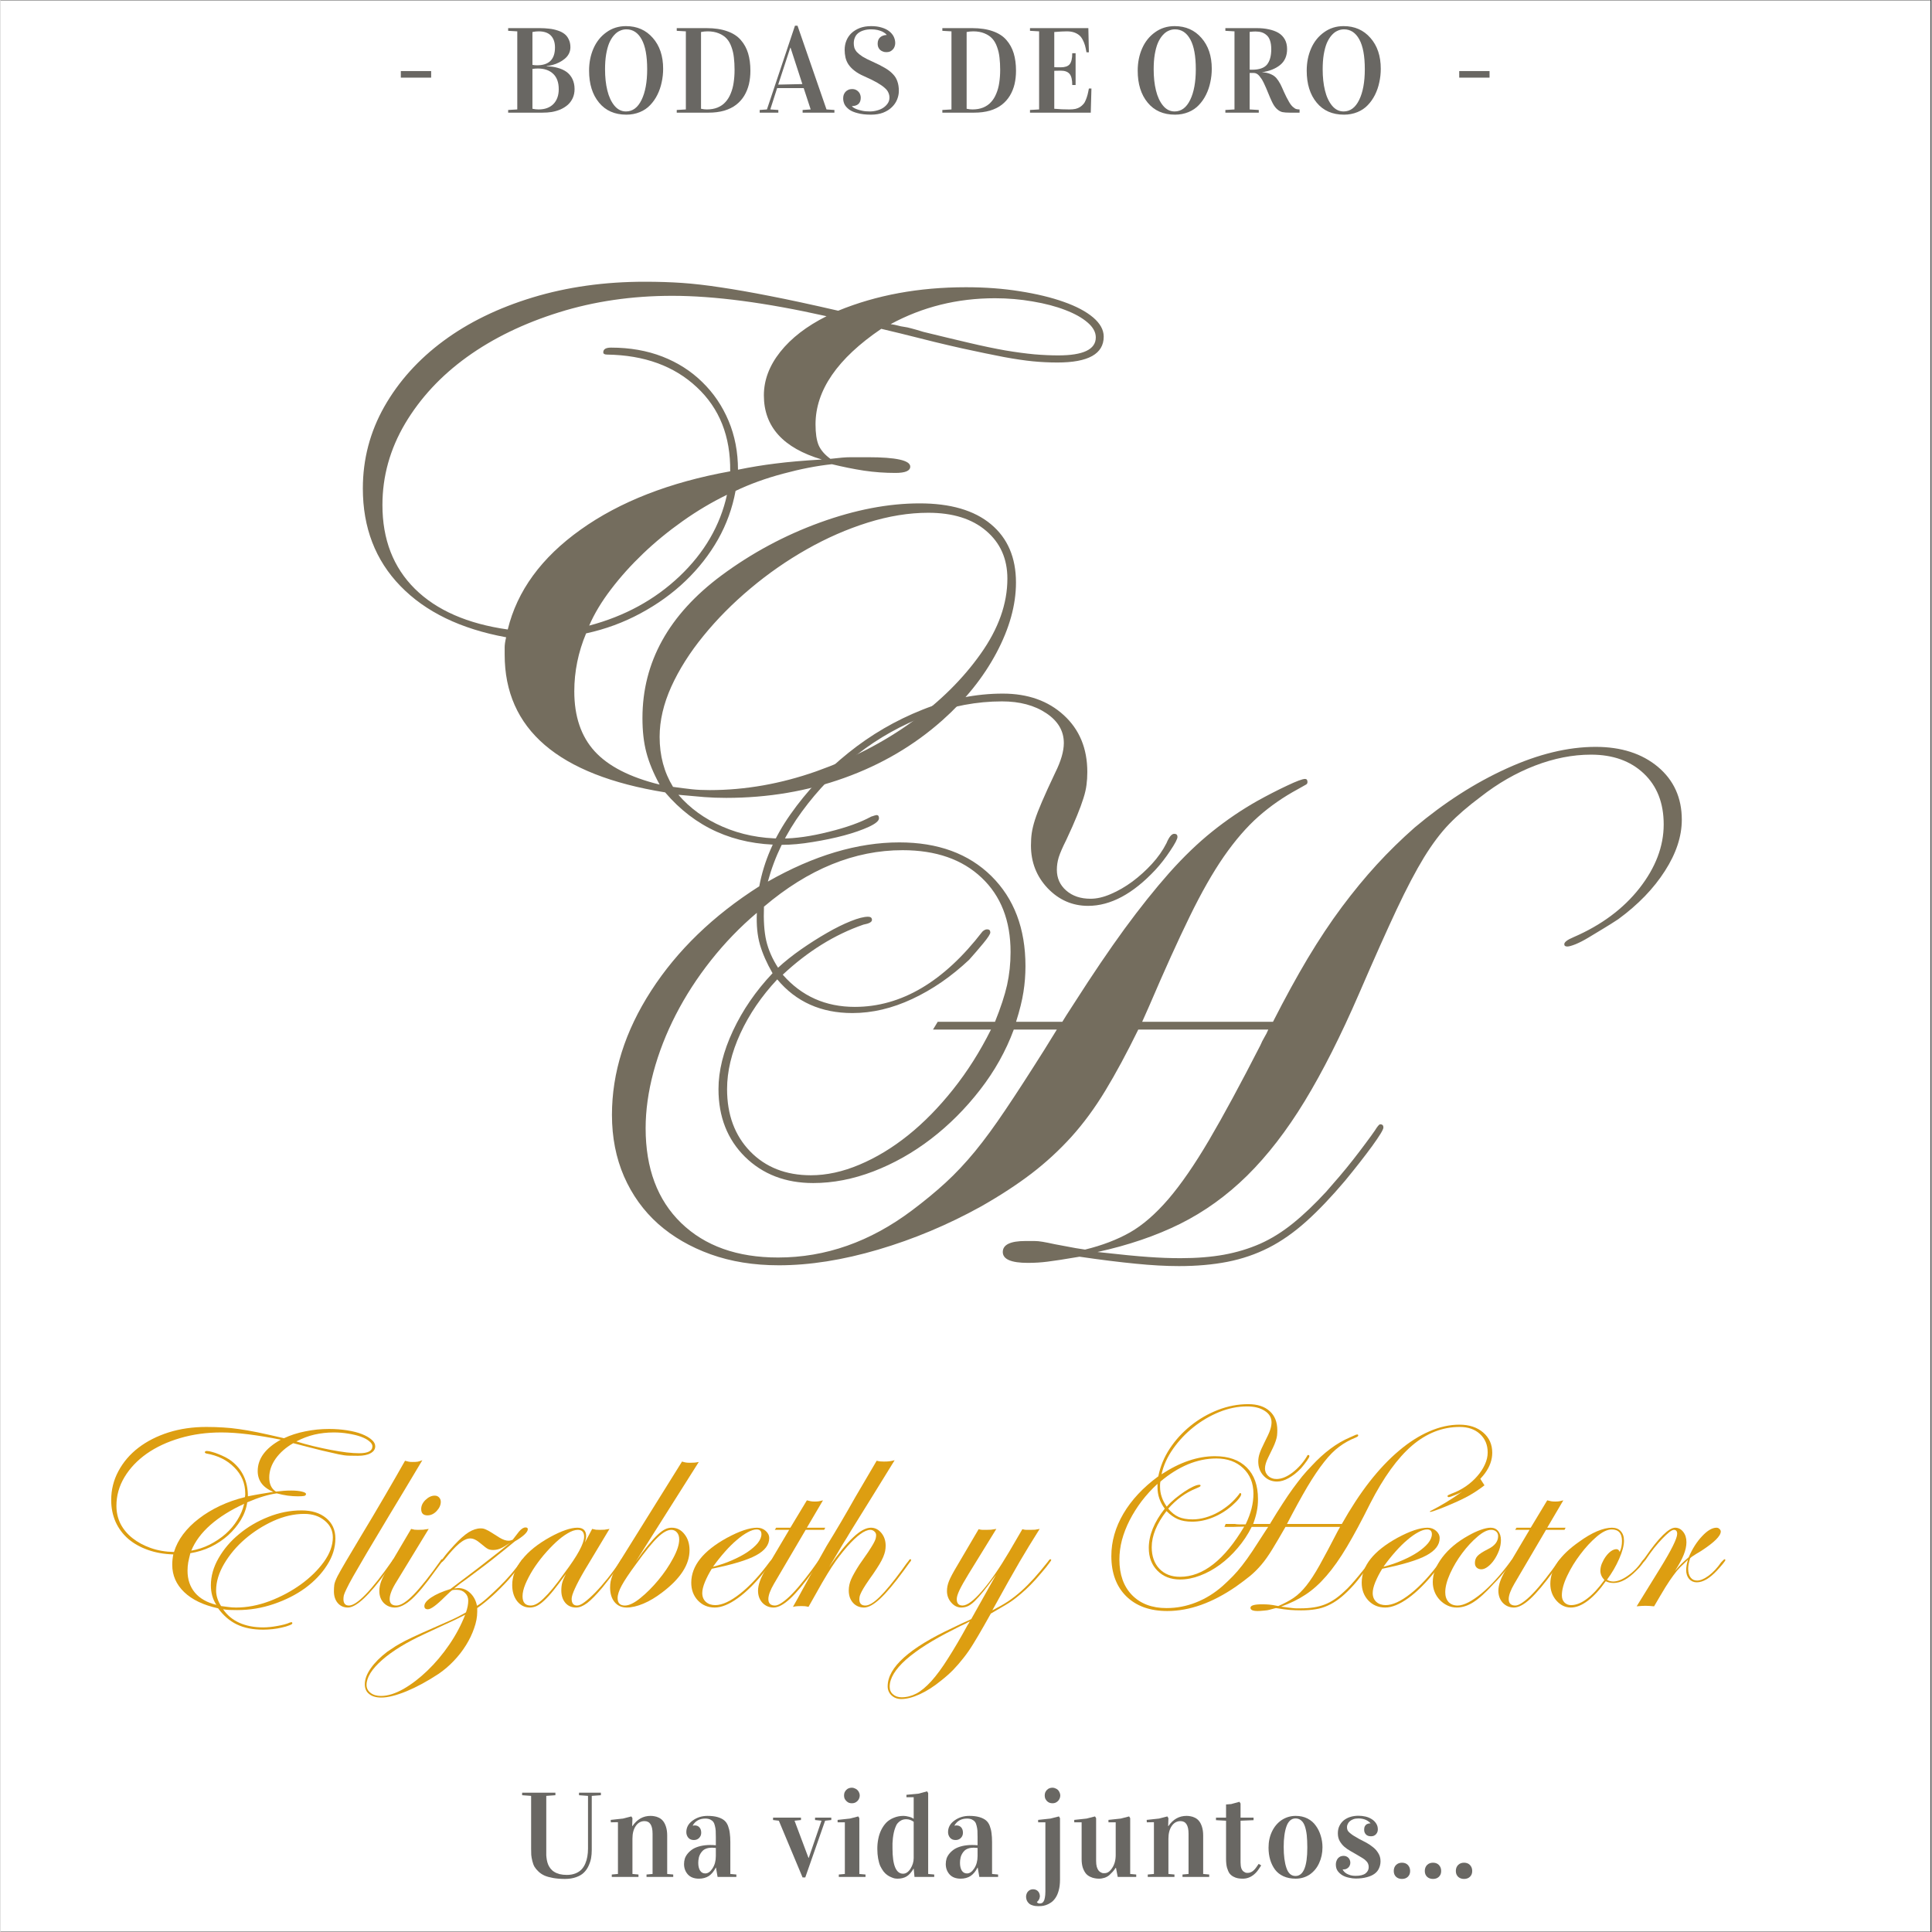
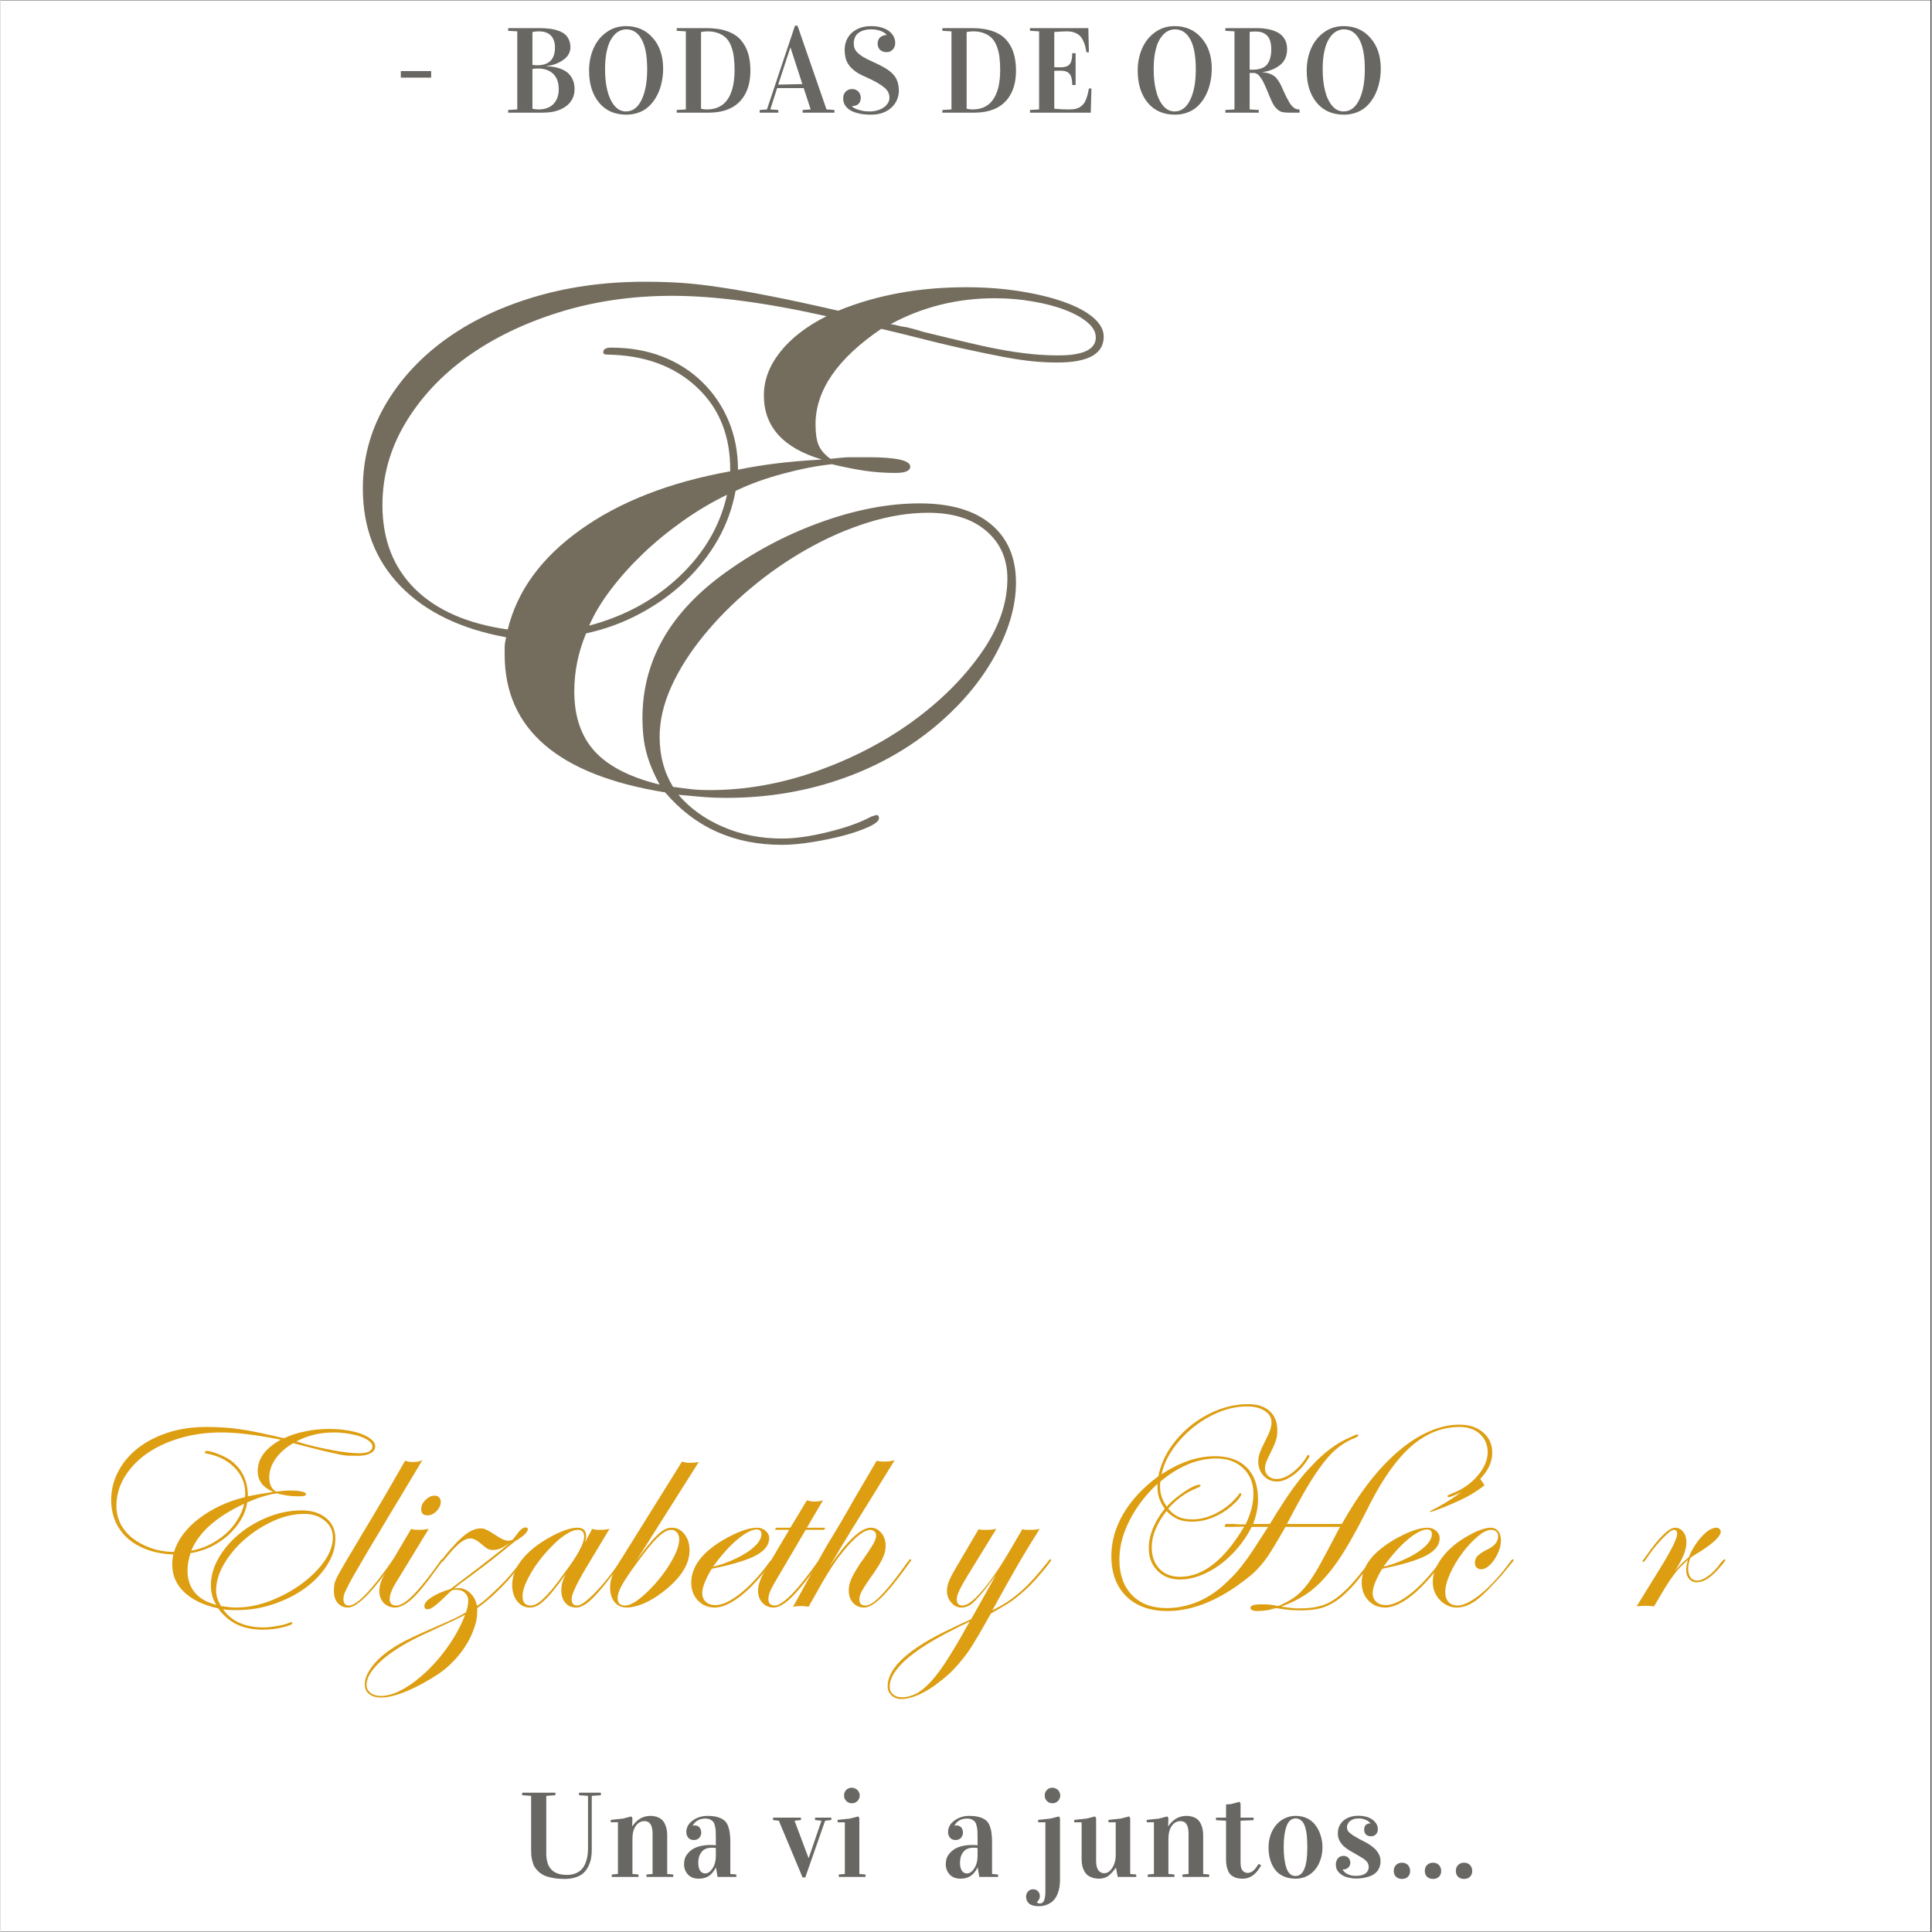
<svg xmlns="http://www.w3.org/2000/svg" width="300" zoomAndPan="magnify" viewBox="0 0 224.88 225" height="300" preserveAspectRatio="xMidYMid meet">
  <rect x="0" y="0" width="224.88" height="225" fill="#333333" stroke="none" />
  <defs>
    <g />
    <clipPath id="47ce14d267">
      <path d="M 0 0.059 L 224.762 0.059 L 224.762 224.938 L 0 224.938 Z M 0 0.059 " clip-rule="nonzero" />
    </clipPath>
  </defs>
  <g clip-path="url(#47ce14d267)">
    <path fill="#ffffff" d="M 0 0.059 L 224.879 0.059 L 224.879 224.941 L 0 224.941 Z M 0 0.059 " fill-opacity="1" fill-rule="nonzero" />
    <path fill="#ffffff" d="M 0 0.059 L 224.879 0.059 L 224.879 224.941 L 0 224.941 Z M 0 0.059 " fill-opacity="1" fill-rule="nonzero" />
  </g>
  <g fill="#746d5e" fill-opacity="1">
    <g transform="translate(28.244, 90.639)">
      <g>
        <path d="M 74.328 -52.344 C 69.223 -48.883 66.672 -45.176 66.672 -41.219 C 66.672 -40.188 66.789 -39.379 67.031 -38.797 C 67.281 -38.223 67.738 -37.691 68.406 -37.203 C 68.945 -37.266 69.398 -37.312 69.766 -37.344 C 70.129 -37.375 70.461 -37.391 70.766 -37.391 C 71.078 -37.391 71.367 -37.391 71.641 -37.391 C 71.91 -37.391 72.289 -37.391 72.781 -37.391 C 76.062 -37.391 77.703 -37.023 77.703 -36.297 C 77.703 -35.805 77.125 -35.562 75.969 -35.562 C 74.75 -35.562 73.531 -35.648 72.312 -35.828 C 71.102 -36.016 69.859 -36.266 68.578 -36.578 C 66.816 -36.391 64.914 -36.02 62.875 -35.469 C 60.844 -34.926 59.004 -34.258 57.359 -33.469 C 56.992 -31.469 56.312 -29.582 55.312 -27.812 C 54.312 -26.051 53.051 -24.441 51.531 -22.984 C 50.008 -21.523 48.258 -20.266 46.281 -19.203 C 44.312 -18.141 42.203 -17.363 39.953 -16.875 C 39.035 -14.688 38.578 -12.438 38.578 -10.125 C 38.578 -7.207 39.367 -4.879 40.953 -3.141 C 42.535 -1.41 45.055 -0.117 48.516 0.734 C 47.785 -0.609 47.27 -1.859 46.969 -3.016 C 46.664 -4.172 46.516 -5.504 46.516 -7.016 C 46.516 -13.523 49.582 -19.062 55.719 -23.625 C 59.25 -26.238 63.066 -28.289 67.172 -29.781 C 71.273 -31.27 75.148 -32.016 78.797 -32.016 C 82.391 -32.016 85.156 -31.207 87.094 -29.594 C 89.039 -27.977 90.016 -25.711 90.016 -22.797 C 90.016 -20.18 89.254 -17.445 87.734 -14.594 C 86.211 -11.738 84.113 -9.125 81.438 -6.75 C 78.156 -3.832 74.352 -1.598 70.031 -0.047 C 65.719 1.504 61.129 2.281 56.266 2.281 C 55.359 2.281 54.508 2.25 53.719 2.188 C 52.926 2.125 51.922 2.035 50.703 1.922 C 52.047 3.492 53.766 4.734 55.859 5.641 C 57.961 6.555 60.258 7.016 62.75 7.016 C 64.332 7.016 66.156 6.754 68.219 6.234 C 70.289 5.723 71.93 5.133 73.141 4.469 C 73.504 4.344 73.719 4.281 73.781 4.281 C 73.969 4.281 74.062 4.406 74.062 4.656 C 74.062 4.957 73.664 5.289 72.875 5.656 C 72.082 6.02 71.125 6.352 70 6.656 C 68.875 6.957 67.656 7.211 66.344 7.422 C 65.039 7.641 63.844 7.75 62.75 7.75 C 57.156 7.75 52.625 5.711 49.156 1.641 C 36.695 -0.367 30.469 -5.719 30.469 -14.406 C 30.469 -14.707 30.469 -14.992 30.469 -15.266 C 30.469 -15.547 30.523 -15.93 30.641 -16.422 C 25.348 -17.391 21.242 -19.379 18.328 -22.391 C 15.41 -25.398 13.953 -29.188 13.953 -33.75 C 13.953 -37.156 14.785 -40.332 16.453 -43.281 C 18.129 -46.227 20.426 -48.781 23.344 -50.938 C 26.258 -53.094 29.723 -54.781 33.734 -56 C 37.754 -57.219 42.102 -57.828 46.781 -57.828 C 48.363 -57.828 49.82 -57.781 51.156 -57.688 C 52.5 -57.594 53.988 -57.422 55.625 -57.172 C 57.27 -56.93 59.172 -56.598 61.328 -56.172 C 63.492 -55.754 66.156 -55.18 69.312 -54.453 C 73.75 -56.273 78.707 -57.188 84.188 -57.188 C 86.438 -57.188 88.531 -57.031 90.469 -56.719 C 92.414 -56.414 94.117 -56.004 95.578 -55.484 C 97.035 -54.973 98.176 -54.367 99 -53.672 C 99.82 -52.973 100.234 -52.227 100.234 -51.438 C 100.234 -49.426 98.438 -48.422 94.844 -48.422 C 93.875 -48.422 92.914 -48.469 91.969 -48.562 C 91.031 -48.656 89.906 -48.82 88.594 -49.062 C 87.289 -49.312 85.68 -49.645 83.766 -50.062 C 81.848 -50.488 79.461 -51.066 76.609 -51.797 Z M 75.422 -52.891 C 75.785 -52.836 76.07 -52.781 76.281 -52.719 C 76.5 -52.656 76.727 -52.609 76.969 -52.578 C 77.219 -52.547 77.508 -52.484 77.844 -52.391 C 78.176 -52.305 78.645 -52.172 79.25 -51.984 C 81.258 -51.492 83.039 -51.066 84.594 -50.703 C 86.145 -50.336 87.539 -50.047 88.781 -49.828 C 90.031 -49.617 91.156 -49.469 92.156 -49.375 C 93.164 -49.289 94.094 -49.25 94.938 -49.25 C 97.852 -49.25 99.312 -49.945 99.312 -51.344 C 99.312 -51.957 98.992 -52.535 98.359 -53.078 C 97.723 -53.629 96.859 -54.113 95.766 -54.531 C 94.672 -54.957 93.406 -55.289 91.969 -55.531 C 90.539 -55.781 89.07 -55.906 87.562 -55.906 C 83.176 -55.906 79.129 -54.898 75.422 -52.891 Z M 56.359 -33.016 C 54.598 -32.16 52.879 -31.141 51.203 -29.953 C 49.535 -28.773 48 -27.516 46.594 -26.172 C 45.195 -24.836 43.953 -23.453 42.859 -22.016 C 41.766 -20.586 40.914 -19.176 40.312 -17.781 C 44.445 -18.875 47.957 -20.789 50.844 -23.531 C 53.727 -26.27 55.566 -29.43 56.359 -33.016 Z M 30.828 -17.328 C 31.922 -21.828 34.75 -25.703 39.312 -28.953 C 43.875 -32.211 49.68 -34.477 56.734 -35.75 C 56.785 -39.82 55.488 -43.086 52.844 -45.547 C 50.207 -48.016 46.727 -49.281 42.406 -49.344 C 42.102 -49.344 41.953 -49.43 41.953 -49.609 C 41.953 -49.973 42.254 -50.156 42.859 -50.156 C 45.055 -50.156 47.051 -49.805 48.844 -49.109 C 50.633 -48.41 52.18 -47.422 53.484 -46.141 C 54.797 -44.867 55.816 -43.363 56.547 -41.625 C 57.273 -39.895 57.641 -38 57.641 -35.938 C 59.098 -36.238 60.555 -36.477 62.016 -36.656 C 63.473 -36.844 65.27 -37 67.406 -37.125 C 62.906 -38.457 60.656 -40.945 60.656 -44.594 C 60.656 -46.363 61.289 -48.051 62.562 -49.656 C 63.844 -51.27 65.641 -52.656 67.953 -53.812 C 60.891 -55.395 54.898 -56.188 49.984 -56.188 C 45.297 -56.188 40.898 -55.547 36.797 -54.266 C 32.691 -52.984 29.117 -51.25 26.078 -49.062 C 23.047 -46.875 20.645 -44.289 18.875 -41.312 C 17.113 -38.332 16.234 -35.172 16.234 -31.828 C 16.234 -27.816 17.492 -24.562 20.016 -22.062 C 22.535 -19.57 26.141 -17.992 30.828 -17.328 Z M 50.078 1 C 50.984 1.125 51.723 1.219 52.297 1.281 C 52.879 1.344 53.566 1.375 54.359 1.375 C 58.492 1.375 62.629 0.645 66.766 -0.812 C 70.898 -2.281 74.609 -4.195 77.891 -6.562 C 81.172 -8.938 83.844 -11.582 85.906 -14.5 C 87.977 -17.414 89.016 -20.332 89.016 -23.25 C 89.016 -25.562 88.191 -27.414 86.547 -28.812 C 84.91 -30.219 82.66 -30.922 79.797 -30.922 C 77.547 -30.922 75.203 -30.539 72.766 -29.781 C 70.336 -29.02 67.969 -27.984 65.656 -26.672 C 63.352 -25.367 61.164 -23.848 59.094 -22.109 C 57.031 -20.379 55.207 -18.539 53.625 -16.594 C 52.039 -14.656 50.789 -12.68 49.875 -10.672 C 48.969 -8.66 48.516 -6.711 48.516 -4.828 C 48.516 -2.641 49.035 -0.695 50.078 1 Z M 50.078 1 " />
      </g>
    </g>
  </g>
  <g fill="#746d5e" fill-opacity="1">
    <g transform="translate(60.177, 145.074)">
      <g>
-         <path d="M 63.484 -26.078 L 63.938 -26.812 L 64.938 -28.359 C 67 -31.586 68.926 -34.43 70.719 -36.891 C 72.52 -39.348 74.254 -41.52 75.922 -43.406 C 77.598 -45.289 79.27 -46.898 80.938 -48.234 C 82.613 -49.578 84.363 -50.766 86.188 -51.797 C 87.406 -52.473 88.562 -53.066 89.656 -53.578 C 90.75 -54.098 91.445 -54.359 91.75 -54.359 C 91.938 -54.359 92.031 -54.238 92.031 -54 C 92.031 -53.875 91.984 -53.781 91.891 -53.719 C 91.797 -53.656 91.473 -53.473 90.922 -53.172 C 89.223 -52.254 87.688 -51.188 86.312 -49.969 C 84.945 -48.758 83.609 -47.211 82.297 -45.328 C 80.992 -43.441 79.66 -41.098 78.297 -38.297 C 76.93 -35.504 75.363 -32.039 73.594 -27.906 L 72.781 -26.078 L 88.016 -26.078 C 89.41 -28.816 90.758 -31.281 92.062 -33.469 C 93.375 -35.656 94.695 -37.645 96.031 -39.438 C 97.375 -41.238 98.727 -42.883 100.094 -44.375 C 101.457 -45.863 102.93 -47.305 104.516 -48.703 C 107.984 -51.617 111.555 -53.91 115.234 -55.578 C 118.91 -57.254 122.363 -58.094 125.594 -58.094 C 128.57 -58.094 130.988 -57.316 132.844 -55.766 C 134.695 -54.211 135.625 -52.16 135.625 -49.609 C 135.625 -47.672 134.969 -45.68 133.656 -43.641 C 132.352 -41.598 130.547 -39.727 128.234 -38.031 C 127.68 -37.664 127.102 -37.301 126.5 -36.938 C 125.895 -36.57 125.316 -36.223 124.766 -35.891 C 124.211 -35.555 123.707 -35.297 123.25 -35.109 C 122.801 -34.93 122.484 -34.844 122.297 -34.844 C 122.055 -34.844 121.938 -34.93 121.938 -35.109 C 121.938 -35.359 122.301 -35.633 123.031 -35.938 C 126.25 -37.332 128.801 -39.227 130.688 -41.625 C 132.57 -44.031 133.516 -46.508 133.516 -49.062 C 133.516 -51.562 132.738 -53.539 131.188 -55 C 129.645 -56.457 127.598 -57.188 125.047 -57.188 C 122.91 -57.188 120.734 -56.758 118.516 -55.906 C 116.297 -55.051 114.188 -53.836 112.188 -52.266 C 110.719 -51.172 109.5 -50.117 108.531 -49.109 C 107.562 -48.109 106.586 -46.816 105.609 -45.234 C 104.641 -43.648 103.578 -41.629 102.422 -39.172 C 101.266 -36.711 99.805 -33.445 98.047 -29.375 C 95.91 -24.445 93.797 -20.266 91.703 -16.828 C 89.609 -13.391 87.375 -10.5 85 -8.156 C 82.625 -5.82 80.023 -3.953 77.203 -2.547 C 74.379 -1.148 71.172 -0.055 67.578 0.734 C 70.254 1.035 72.227 1.227 73.5 1.312 C 74.781 1.406 76.031 1.453 77.25 1.453 C 79.133 1.453 80.82 1.316 82.312 1.047 C 83.801 0.773 85.195 0.352 86.5 -0.219 C 87.812 -0.801 89.086 -1.594 90.328 -2.594 C 91.578 -3.602 92.875 -4.836 94.219 -6.297 C 94.695 -6.836 95.207 -7.426 95.75 -8.062 C 96.301 -8.707 96.836 -9.363 97.359 -10.031 C 97.879 -10.695 98.363 -11.332 98.812 -11.938 C 99.27 -12.551 99.625 -13.039 99.875 -13.406 C 100.176 -13.895 100.383 -14.141 100.5 -14.141 C 100.75 -14.141 100.875 -14.016 100.875 -13.766 C 100.875 -13.523 100.43 -12.797 99.547 -11.578 C 98.66 -10.367 97.613 -9.031 96.406 -7.562 C 94.82 -5.688 93.316 -4.109 91.891 -2.828 C 90.461 -1.547 89.004 -0.523 87.516 0.234 C 86.023 0.992 84.426 1.539 82.719 1.875 C 81.02 2.207 79.133 2.375 77.062 2.375 C 75.539 2.375 73.852 2.281 72 2.094 C 70.145 1.914 67.973 1.645 65.484 1.281 C 63.723 1.582 62.477 1.773 61.75 1.859 C 61.02 1.953 60.258 2 59.469 2 C 57.52 2 56.547 1.578 56.547 0.734 C 56.547 -0.117 57.426 -0.547 59.188 -0.547 C 59.613 -0.547 59.961 -0.547 60.234 -0.547 C 60.516 -0.547 60.836 -0.516 61.203 -0.453 C 61.566 -0.391 62.035 -0.297 62.609 -0.172 C 63.191 -0.055 64 0.094 65.031 0.281 L 66.125 0.453 C 68.125 -0.035 69.867 -0.703 71.359 -1.547 C 72.848 -2.398 74.336 -3.691 75.828 -5.422 C 77.316 -7.16 78.898 -9.457 80.578 -12.312 C 82.254 -15.164 84.242 -18.844 86.547 -23.344 C 86.672 -23.645 86.82 -23.945 87 -24.25 C 87.188 -24.562 87.344 -24.867 87.469 -25.172 L 72.328 -25.172 C 70.984 -22.43 69.703 -20.055 68.484 -18.047 C 67.273 -16.047 65.957 -14.254 64.531 -12.672 C 63.102 -11.098 61.551 -9.672 59.875 -8.391 C 58.195 -7.109 56.238 -5.832 54 -4.562 C 50.164 -2.438 46.18 -0.766 42.047 0.453 C 37.91 1.672 34.051 2.281 30.469 2.281 C 27.539 2.281 24.891 1.852 22.516 1 C 20.148 0.145 18.113 -1.035 16.406 -2.547 C 14.707 -4.066 13.383 -5.906 12.438 -8.062 C 11.5 -10.227 11.031 -12.617 11.031 -15.234 C 11.031 -20.16 12.551 -24.977 15.594 -29.688 C 18.633 -34.395 22.832 -38.453 28.188 -41.859 C 28.727 -44.773 29.941 -47.57 31.828 -50.25 C 33.711 -52.926 35.961 -55.312 38.578 -57.406 C 41.191 -59.508 44.062 -61.18 47.188 -62.422 C 50.32 -63.672 53.441 -64.297 56.547 -64.297 C 59.461 -64.297 61.832 -63.457 63.656 -61.781 C 65.477 -60.113 66.391 -57.91 66.391 -55.172 C 66.391 -54.629 66.359 -54.129 66.297 -53.672 C 66.242 -53.211 66.125 -52.691 65.938 -52.109 C 65.758 -51.535 65.516 -50.867 65.203 -50.109 C 64.898 -49.348 64.477 -48.395 63.938 -47.25 C 63.508 -46.395 63.219 -45.723 63.062 -45.234 C 62.914 -44.742 62.844 -44.258 62.844 -43.781 C 62.844 -42.801 63.207 -41.992 63.938 -41.359 C 64.664 -40.723 65.609 -40.406 66.766 -40.406 C 67.492 -40.406 68.281 -40.586 69.125 -40.953 C 69.977 -41.316 70.816 -41.801 71.641 -42.406 C 72.461 -43.02 73.223 -43.707 73.922 -44.469 C 74.617 -45.227 75.18 -46.031 75.609 -46.875 C 75.91 -47.602 76.211 -47.969 76.516 -47.969 C 76.766 -47.969 76.891 -47.848 76.891 -47.609 C 76.891 -47.367 76.613 -46.836 76.062 -46.016 C 75.52 -45.191 74.941 -44.445 74.328 -43.781 C 71.711 -40.977 69.098 -39.578 66.484 -39.578 C 64.66 -39.578 63.094 -40.258 61.781 -41.625 C 60.477 -43 59.828 -44.66 59.828 -46.609 C 59.828 -47.148 59.859 -47.633 59.922 -48.062 C 59.984 -48.488 60.102 -48.988 60.281 -49.562 C 60.469 -50.145 60.742 -50.859 61.109 -51.703 C 61.473 -52.555 61.988 -53.688 62.656 -55.094 C 63.32 -56.426 63.656 -57.578 63.656 -58.547 C 63.656 -59.953 62.973 -61.109 61.609 -62.016 C 60.242 -62.93 58.523 -63.391 56.453 -63.391 C 53.535 -63.391 50.617 -62.844 47.703 -61.75 C 44.785 -60.656 42.094 -59.148 39.625 -57.234 C 37.164 -55.316 35.008 -53.094 33.156 -50.562 C 31.301 -48.039 29.977 -45.32 29.188 -42.406 C 34.531 -45.445 39.633 -46.969 44.5 -46.969 C 49 -46.969 52.57 -45.66 55.219 -43.047 C 57.863 -40.43 59.188 -36.938 59.188 -32.562 C 59.188 -31.531 59.109 -30.523 58.953 -29.547 C 58.805 -28.578 58.52 -27.422 58.094 -26.078 Z M 57.828 -25.172 C 56.91 -22.68 55.598 -20.336 53.891 -18.141 C 52.191 -15.953 50.289 -14.051 48.188 -12.438 C 46.094 -10.832 43.859 -9.57 41.484 -8.656 C 39.117 -7.75 36.781 -7.297 34.469 -7.297 C 31.25 -7.297 28.602 -8.312 26.531 -10.344 C 24.469 -12.383 23.438 -15.016 23.438 -18.234 C 23.438 -20.367 24 -22.633 25.125 -25.031 C 26.25 -27.438 27.785 -29.672 29.734 -31.734 C 29.066 -32.891 28.578 -34 28.266 -35.062 C 27.961 -36.125 27.844 -37.359 27.906 -38.766 C 25.957 -37.117 24.176 -35.273 22.562 -33.234 C 20.957 -31.203 19.594 -29.094 18.469 -26.906 C 17.344 -24.719 16.473 -22.484 15.859 -20.203 C 15.254 -17.922 14.953 -15.75 14.953 -13.688 C 14.953 -9 16.332 -5.316 19.094 -2.641 C 21.863 0.035 25.625 1.375 30.375 1.375 C 35.906 1.375 41.102 -0.453 45.969 -4.109 C 47.426 -5.203 48.734 -6.281 49.891 -7.344 C 51.047 -8.406 52.188 -9.617 53.312 -10.984 C 54.438 -12.359 55.617 -13.973 56.859 -15.828 C 58.109 -17.68 59.613 -20.004 61.375 -22.797 C 61.676 -23.285 61.922 -23.68 62.109 -23.984 C 62.297 -24.285 62.539 -24.68 62.844 -25.172 Z M 55.641 -26.078 C 56.305 -27.723 56.773 -29.148 57.047 -30.359 C 57.316 -31.578 57.453 -32.859 57.453 -34.203 C 57.453 -37.848 56.328 -40.734 54.078 -42.859 C 51.828 -44.992 48.758 -46.062 44.875 -46.062 C 39.281 -46.062 33.898 -43.867 28.734 -39.484 C 28.672 -37.91 28.758 -36.586 29 -35.516 C 29.25 -34.453 29.707 -33.406 30.375 -32.375 C 31.164 -33.102 32.062 -33.816 33.062 -34.516 C 34.062 -35.211 35.062 -35.848 36.062 -36.422 C 37.07 -37.004 38 -37.461 38.844 -37.797 C 39.695 -38.141 40.367 -38.312 40.859 -38.312 C 41.16 -38.312 41.312 -38.188 41.312 -37.938 C 41.312 -37.695 40.977 -37.516 40.312 -37.391 C 36.969 -36.234 33.836 -34.289 30.922 -31.562 C 33.109 -29.062 35.906 -27.812 39.312 -27.812 C 44.719 -27.812 49.672 -30.734 54.172 -36.578 C 54.359 -36.754 54.539 -36.844 54.719 -36.844 C 54.969 -36.844 55.094 -36.723 55.094 -36.484 C 55.094 -36.297 54.816 -35.867 54.266 -35.203 C 53.711 -34.535 53.164 -33.898 52.625 -33.297 C 50.551 -31.348 48.344 -29.828 46 -28.734 C 43.664 -27.641 41.344 -27.094 39.031 -27.094 C 35.383 -27.094 32.469 -28.398 30.281 -31.016 C 28.457 -29.066 27.023 -26.969 25.984 -24.719 C 24.953 -22.469 24.438 -20.305 24.438 -18.234 C 24.438 -15.254 25.332 -12.836 27.125 -10.984 C 28.926 -9.129 31.285 -8.203 34.203 -8.203 C 36.023 -8.203 37.91 -8.613 39.859 -9.438 C 41.805 -10.258 43.691 -11.398 45.516 -12.859 C 47.336 -14.316 49.082 -16.094 50.75 -18.188 C 52.426 -20.289 53.898 -22.617 55.172 -25.172 L 48.422 -25.172 L 48.969 -26.078 Z M 55.641 -26.078 " />
-       </g>
+         </g>
    </g>
  </g>
  <g fill="#696763" fill-opacity="1">
    <g transform="translate(42.186, 13.12)">
      <g />
    </g>
  </g>
  <g fill="#696763" fill-opacity="1">
    <g transform="translate(45.808, 13.12)">
      <g>
        <path d="M 0.812 -4.078 L 0.812 -4.844 L 4.344 -4.844 L 4.344 -4.078 Z M 0.812 -4.078 " />
      </g>
    </g>
  </g>
  <g fill="#696763" fill-opacity="1">
    <g transform="translate(51.381, 13.12)">
      <g />
    </g>
  </g>
  <g fill="#696763" fill-opacity="1">
    <g transform="translate(58.62, 13.12)">
      <g>
        <path d="M 0.5 0 L 0.5 -0.312 L 1.562 -0.375 L 1.562 -9.469 L 0.5 -9.531 L 0.5 -9.844 L 4.188 -9.844 C 4.582 -9.844 4.941 -9.82 5.266 -9.781 C 5.598 -9.75 5.922 -9.68 6.234 -9.578 C 6.547 -9.484 6.812 -9.352 7.031 -9.188 C 7.25 -9.031 7.422 -8.816 7.547 -8.547 C 7.68 -8.285 7.75 -7.977 7.75 -7.625 C 7.75 -7.344 7.688 -7.082 7.562 -6.844 C 7.438 -6.613 7.273 -6.422 7.078 -6.266 C 6.891 -6.109 6.672 -5.969 6.422 -5.844 C 6.172 -5.719 5.926 -5.625 5.688 -5.562 C 5.457 -5.5 5.223 -5.453 4.984 -5.422 L 4.984 -5.391 C 5.453 -5.391 5.879 -5.332 6.266 -5.219 C 6.66 -5.113 7.004 -4.957 7.297 -4.75 C 7.586 -4.539 7.816 -4.266 7.984 -3.922 C 8.148 -3.578 8.234 -3.188 8.234 -2.75 C 8.234 -2.352 8.16 -2 8.016 -1.688 C 7.867 -1.375 7.676 -1.113 7.438 -0.906 C 7.195 -0.695 6.914 -0.52 6.594 -0.375 C 6.27 -0.238 5.93 -0.141 5.578 -0.078 C 5.234 -0.023 4.867 0 4.484 0 Z M 3.328 -0.453 C 3.578 -0.398 3.816 -0.375 4.047 -0.375 C 4.773 -0.375 5.348 -0.582 5.766 -1 C 6.18 -1.426 6.391 -2.004 6.391 -2.734 C 6.391 -3.516 6.176 -4.109 5.75 -4.516 C 5.32 -4.93 4.727 -5.141 3.969 -5.141 C 3.75 -5.141 3.535 -5.125 3.328 -5.094 Z M 3.328 -5.562 C 3.523 -5.531 3.703 -5.516 3.859 -5.516 C 5.254 -5.516 5.953 -6.207 5.953 -7.594 C 5.953 -8.176 5.797 -8.633 5.484 -8.969 C 5.172 -9.301 4.691 -9.469 4.047 -9.469 C 3.816 -9.469 3.578 -9.441 3.328 -9.391 Z M 3.328 -5.562 " />
      </g>
    </g>
  </g>
  <g fill="#696763" fill-opacity="1">
    <g transform="translate(67.888, 13.12)">
      <g>
        <path d="M 0.656 -4.891 C 0.656 -5.836 0.828 -6.703 1.172 -7.484 C 1.516 -8.266 2.016 -8.891 2.672 -9.359 C 3.328 -9.836 4.086 -10.078 4.953 -10.078 C 6.242 -10.078 7.285 -9.617 8.078 -8.703 C 8.879 -7.797 9.281 -6.598 9.281 -5.109 C 9.281 -4.566 9.223 -4.039 9.109 -3.531 C 9.004 -3.02 8.836 -2.535 8.609 -2.078 C 8.379 -1.617 8.098 -1.219 7.766 -0.875 C 7.441 -0.531 7.039 -0.258 6.562 -0.062 C 6.082 0.133 5.562 0.234 5 0.234 C 3.645 0.234 2.582 -0.234 1.812 -1.172 C 1.039 -2.109 0.656 -3.348 0.656 -4.891 Z M 2.516 -5.047 C 2.516 -4.141 2.602 -3.32 2.781 -2.594 C 2.957 -1.863 3.234 -1.27 3.609 -0.812 C 3.984 -0.363 4.43 -0.141 4.953 -0.141 C 5.723 -0.141 6.328 -0.586 6.766 -1.484 C 7.203 -2.379 7.422 -3.57 7.422 -5.062 C 7.422 -6.602 7.207 -7.758 6.781 -8.531 C 6.352 -9.312 5.758 -9.703 5 -9.703 C 4.727 -9.703 4.473 -9.645 4.234 -9.531 C 3.992 -9.426 3.766 -9.25 3.547 -9 C 3.336 -8.758 3.156 -8.461 3 -8.109 C 2.852 -7.754 2.734 -7.312 2.641 -6.781 C 2.555 -6.258 2.516 -5.68 2.516 -5.047 Z M 2.516 -5.047 " />
      </g>
    </g>
  </g>
  <g fill="#696763" fill-opacity="1">
    <g transform="translate(78.253, 13.12)">
      <g>
        <path d="M 0.5 0 L 0.5 -0.312 L 1.562 -0.375 L 1.562 -9.469 L 0.5 -9.531 L 0.5 -9.844 L 3.984 -9.844 C 4.91 -9.844 5.707 -9.723 6.375 -9.484 C 7.039 -9.254 7.566 -8.914 7.953 -8.469 C 8.348 -8.02 8.633 -7.5 8.812 -6.906 C 8.988 -6.32 9.078 -5.645 9.078 -4.875 C 9.078 -4.32 9.02 -3.801 8.906 -3.312 C 8.789 -2.832 8.609 -2.383 8.359 -1.969 C 8.109 -1.562 7.797 -1.211 7.422 -0.922 C 7.047 -0.629 6.582 -0.398 6.031 -0.234 C 5.488 -0.078 4.879 0 4.203 0 Z M 3.328 -0.453 C 3.578 -0.398 3.801 -0.375 4 -0.375 C 4.469 -0.375 4.883 -0.445 5.25 -0.594 C 5.625 -0.75 5.93 -0.961 6.172 -1.234 C 6.422 -1.504 6.625 -1.832 6.781 -2.219 C 6.945 -2.613 7.062 -3.035 7.125 -3.484 C 7.195 -3.941 7.234 -4.441 7.234 -4.984 C 7.234 -5.516 7.207 -5.988 7.156 -6.406 C 7.113 -6.832 7.02 -7.242 6.875 -7.641 C 6.738 -8.035 6.555 -8.359 6.328 -8.609 C 6.098 -8.867 5.789 -9.078 5.406 -9.234 C 5.031 -9.391 4.594 -9.469 4.094 -9.469 C 3.832 -9.469 3.578 -9.441 3.328 -9.391 Z M 3.328 -0.453 " />
      </g>
    </g>
  </g>
  <g fill="#696763" fill-opacity="1">
    <g transform="translate(88.46, 13.12)">
      <g>
        <path d="M -0.047 0 L -0.047 -0.312 L 0.797 -0.375 L 4.062 -10.125 L 4.359 -10.125 L 7.734 -0.375 L 8.656 -0.312 L 8.656 0 L 4.953 0 L 4.953 -0.312 L 5.891 -0.375 L 5.078 -2.859 L 1.984 -2.859 L 1.188 -0.375 L 2.125 -0.312 L 2.125 0 Z M 2.109 -3.266 L 4.922 -3.328 L 3.547 -7.562 L 3.516 -7.562 Z M 2.109 -3.266 " />
      </g>
    </g>
  </g>
  <g fill="#696763" fill-opacity="1">
    <g transform="translate(97.417, 13.12)">
      <g>
        <path d="M 3.969 -9.703 C 3.633 -9.703 3.344 -9.66 3.094 -9.578 C 2.844 -9.504 2.629 -9.395 2.453 -9.25 C 2.285 -9.113 2.16 -8.941 2.078 -8.734 C 1.992 -8.535 1.953 -8.316 1.953 -8.078 C 1.953 -7.91 1.973 -7.742 2.016 -7.578 C 2.066 -7.41 2.164 -7.238 2.312 -7.062 C 2.469 -6.895 2.688 -6.719 2.969 -6.531 C 3.258 -6.352 3.648 -6.156 4.141 -5.938 C 4.703 -5.688 5.176 -5.445 5.562 -5.219 C 5.945 -5 6.258 -4.758 6.5 -4.5 C 6.75 -4.25 6.926 -3.961 7.031 -3.641 C 7.145 -3.328 7.203 -2.957 7.203 -2.531 C 7.203 -2.195 7.133 -1.863 7 -1.531 C 6.863 -1.195 6.66 -0.898 6.391 -0.641 C 6.129 -0.379 5.789 -0.164 5.375 0 C 4.969 0.156 4.492 0.234 3.953 0.234 C 3.348 0.234 2.836 0.176 2.422 0.062 C 2.004 -0.039 1.672 -0.18 1.422 -0.359 C 1.172 -0.547 0.988 -0.75 0.875 -0.969 C 0.77 -1.195 0.719 -1.426 0.719 -1.656 C 0.719 -1.812 0.738 -1.953 0.781 -2.078 C 0.832 -2.211 0.898 -2.328 0.984 -2.422 C 1.078 -2.523 1.188 -2.602 1.312 -2.656 C 1.445 -2.719 1.598 -2.75 1.766 -2.75 C 1.922 -2.75 2.055 -2.723 2.172 -2.672 C 2.297 -2.617 2.398 -2.547 2.484 -2.453 C 2.578 -2.367 2.645 -2.266 2.688 -2.141 C 2.738 -2.016 2.766 -1.883 2.766 -1.75 C 2.766 -1.414 2.672 -1.164 2.484 -1 C 2.297 -0.844 2.051 -0.766 1.75 -0.766 L 1.75 -0.734 C 1.781 -0.691 1.844 -0.641 1.938 -0.578 C 2.031 -0.516 2.16 -0.453 2.328 -0.391 C 2.504 -0.328 2.711 -0.27 2.953 -0.219 C 3.203 -0.164 3.492 -0.141 3.828 -0.141 C 4.098 -0.141 4.367 -0.176 4.641 -0.25 C 4.922 -0.32 5.164 -0.426 5.375 -0.562 C 5.594 -0.707 5.77 -0.879 5.906 -1.078 C 6.039 -1.273 6.109 -1.5 6.109 -1.75 C 6.109 -1.957 6.066 -2.148 5.984 -2.328 C 5.91 -2.516 5.766 -2.703 5.547 -2.891 C 5.328 -3.086 5.023 -3.297 4.641 -3.516 C 4.254 -3.734 3.754 -3.977 3.141 -4.25 C 2.691 -4.445 2.32 -4.66 2.031 -4.891 C 1.738 -5.117 1.504 -5.363 1.328 -5.625 C 1.16 -5.883 1.047 -6.156 0.984 -6.438 C 0.922 -6.727 0.891 -7.02 0.891 -7.312 C 0.891 -7.695 0.957 -8.055 1.094 -8.391 C 1.227 -8.723 1.426 -9.016 1.688 -9.266 C 1.957 -9.516 2.281 -9.711 2.656 -9.859 C 3.039 -10.004 3.484 -10.078 3.984 -10.078 C 4.453 -10.078 4.863 -10.02 5.219 -9.906 C 5.57 -9.801 5.863 -9.656 6.094 -9.469 C 6.32 -9.289 6.492 -9.082 6.609 -8.844 C 6.723 -8.602 6.781 -8.352 6.781 -8.094 C 6.781 -7.957 6.754 -7.82 6.703 -7.688 C 6.66 -7.562 6.594 -7.453 6.5 -7.359 C 6.414 -7.266 6.312 -7.188 6.188 -7.125 C 6.062 -7.07 5.914 -7.047 5.75 -7.047 C 5.594 -7.047 5.453 -7.07 5.328 -7.125 C 5.203 -7.176 5.094 -7.242 5 -7.328 C 4.914 -7.422 4.848 -7.523 4.797 -7.641 C 4.754 -7.766 4.734 -7.895 4.734 -8.031 C 4.734 -8.195 4.758 -8.344 4.812 -8.469 C 4.863 -8.594 4.938 -8.695 5.031 -8.781 C 5.125 -8.863 5.234 -8.926 5.359 -8.969 C 5.492 -9.02 5.633 -9.047 5.781 -9.047 L 5.781 -9.062 C 5.758 -9.102 5.707 -9.156 5.625 -9.219 C 5.539 -9.289 5.426 -9.363 5.281 -9.438 C 5.133 -9.508 4.953 -9.57 4.734 -9.625 C 4.516 -9.676 4.258 -9.703 3.969 -9.703 Z M 3.969 -9.703 " />
      </g>
    </g>
  </g>
  <g fill="#696763" fill-opacity="1">
    <g transform="translate(105.568, 13.12)">
      <g />
    </g>
  </g>
  <g fill="#696763" fill-opacity="1">
    <g transform="translate(109.186, 13.12)">
      <g>
        <path d="M 0.5 0 L 0.5 -0.312 L 1.562 -0.375 L 1.562 -9.469 L 0.5 -9.531 L 0.5 -9.844 L 3.984 -9.844 C 4.91 -9.844 5.707 -9.723 6.375 -9.484 C 7.039 -9.254 7.566 -8.914 7.953 -8.469 C 8.348 -8.02 8.633 -7.5 8.812 -6.906 C 8.988 -6.32 9.078 -5.645 9.078 -4.875 C 9.078 -4.32 9.02 -3.801 8.906 -3.312 C 8.789 -2.832 8.609 -2.383 8.359 -1.969 C 8.109 -1.562 7.797 -1.211 7.422 -0.922 C 7.047 -0.629 6.582 -0.398 6.031 -0.234 C 5.488 -0.078 4.879 0 4.203 0 Z M 3.328 -0.453 C 3.578 -0.398 3.801 -0.375 4 -0.375 C 4.469 -0.375 4.883 -0.445 5.25 -0.594 C 5.625 -0.75 5.93 -0.961 6.172 -1.234 C 6.422 -1.504 6.625 -1.832 6.781 -2.219 C 6.945 -2.613 7.062 -3.035 7.125 -3.484 C 7.195 -3.941 7.234 -4.441 7.234 -4.984 C 7.234 -5.516 7.207 -5.988 7.156 -6.406 C 7.113 -6.832 7.02 -7.242 6.875 -7.641 C 6.738 -8.035 6.555 -8.359 6.328 -8.609 C 6.098 -8.867 5.789 -9.078 5.406 -9.234 C 5.031 -9.391 4.594 -9.469 4.094 -9.469 C 3.832 -9.469 3.578 -9.441 3.328 -9.391 Z M 3.328 -0.453 " />
      </g>
    </g>
  </g>
  <g fill="#696763" fill-opacity="1">
    <g transform="translate(119.392, 13.12)">
      <g>
        <path d="M 0.5 0 L 0.5 -0.312 L 1.562 -0.375 L 1.562 -9.469 L 0.5 -9.531 L 0.5 -9.844 L 7.297 -9.844 L 7.359 -7.031 L 7.078 -7.031 C 7.023 -7.344 6.969 -7.609 6.906 -7.828 C 6.844 -8.047 6.754 -8.266 6.641 -8.484 C 6.523 -8.711 6.391 -8.891 6.234 -9.016 C 6.078 -9.148 5.879 -9.258 5.641 -9.344 C 5.398 -9.426 5.117 -9.469 4.797 -9.469 C 4.41 -9.469 3.922 -9.441 3.328 -9.391 L 3.328 -5.297 C 3.461 -5.285 3.711 -5.281 4.078 -5.281 C 4.566 -5.281 4.91 -5.395 5.109 -5.625 C 5.316 -5.863 5.422 -6.297 5.422 -6.922 L 5.812 -6.922 L 5.812 -3.219 L 5.422 -3.219 C 5.422 -3.844 5.316 -4.273 5.109 -4.516 C 4.898 -4.766 4.555 -4.891 4.078 -4.891 C 3.723 -4.891 3.473 -4.883 3.328 -4.875 L 3.328 -0.453 C 3.922 -0.398 4.504 -0.375 5.078 -0.375 C 5.348 -0.375 5.586 -0.395 5.797 -0.438 C 6.004 -0.488 6.18 -0.562 6.328 -0.656 C 6.484 -0.758 6.613 -0.875 6.719 -1 C 6.832 -1.125 6.926 -1.285 7 -1.484 C 7.082 -1.68 7.148 -1.879 7.203 -2.078 C 7.254 -2.273 7.305 -2.52 7.359 -2.812 L 7.656 -2.812 L 7.578 0 Z M 0.5 0 " />
      </g>
    </g>
  </g>
  <g fill="#696763" fill-opacity="1">
    <g transform="translate(128.163, 13.12)">
      <g />
    </g>
  </g>
  <g fill="#696763" fill-opacity="1">
    <g transform="translate(131.781, 13.12)">
      <g>
        <path d="M 0.656 -4.891 C 0.656 -5.836 0.828 -6.703 1.172 -7.484 C 1.516 -8.266 2.016 -8.891 2.672 -9.359 C 3.328 -9.836 4.086 -10.078 4.953 -10.078 C 6.242 -10.078 7.285 -9.617 8.078 -8.703 C 8.879 -7.797 9.281 -6.598 9.281 -5.109 C 9.281 -4.566 9.223 -4.039 9.109 -3.531 C 9.004 -3.02 8.836 -2.535 8.609 -2.078 C 8.379 -1.617 8.098 -1.219 7.766 -0.875 C 7.441 -0.531 7.039 -0.258 6.562 -0.062 C 6.082 0.133 5.562 0.234 5 0.234 C 3.645 0.234 2.582 -0.234 1.812 -1.172 C 1.039 -2.109 0.656 -3.348 0.656 -4.891 Z M 2.516 -5.047 C 2.516 -4.141 2.602 -3.32 2.781 -2.594 C 2.957 -1.863 3.234 -1.27 3.609 -0.812 C 3.984 -0.363 4.43 -0.141 4.953 -0.141 C 5.723 -0.141 6.328 -0.586 6.766 -1.484 C 7.203 -2.379 7.422 -3.57 7.422 -5.062 C 7.422 -6.602 7.207 -7.758 6.781 -8.531 C 6.352 -9.312 5.758 -9.703 5 -9.703 C 4.727 -9.703 4.473 -9.645 4.234 -9.531 C 3.992 -9.426 3.766 -9.25 3.547 -9 C 3.336 -8.758 3.156 -8.461 3 -8.109 C 2.852 -7.754 2.734 -7.312 2.641 -6.781 C 2.555 -6.258 2.516 -5.68 2.516 -5.047 Z M 2.516 -5.047 " />
      </g>
    </g>
  </g>
  <g fill="#696763" fill-opacity="1">
    <g transform="translate(142.146, 13.12)">
      <g>
        <path d="M 0.5 0 L 0.5 -0.312 L 1.562 -0.375 L 1.562 -9.469 L 0.5 -9.531 L 0.5 -9.844 L 4.172 -9.844 C 4.68 -9.844 5.145 -9.797 5.562 -9.703 C 5.977 -9.617 6.348 -9.484 6.672 -9.297 C 6.992 -9.109 7.242 -8.852 7.422 -8.531 C 7.598 -8.219 7.688 -7.844 7.688 -7.406 C 7.688 -6.613 7.422 -6 6.891 -5.562 C 6.359 -5.125 5.645 -4.836 4.75 -4.703 C 5.133 -4.691 5.469 -4.625 5.75 -4.5 C 6.031 -4.383 6.254 -4.234 6.422 -4.047 C 6.586 -3.859 6.75 -3.617 6.906 -3.328 C 7.008 -3.129 7.148 -2.82 7.328 -2.406 C 7.516 -1.988 7.703 -1.617 7.891 -1.297 C 8.035 -1.035 8.188 -0.832 8.344 -0.688 C 8.508 -0.539 8.645 -0.453 8.75 -0.422 C 8.863 -0.391 8.992 -0.375 9.141 -0.375 L 9.141 0 L 8 0 C 7.645 0 7.363 -0.02 7.156 -0.062 C 6.957 -0.102 6.758 -0.207 6.562 -0.375 C 6.363 -0.539 6.188 -0.77 6.031 -1.062 C 5.875 -1.352 5.609 -1.961 5.234 -2.891 C 5.172 -3.035 5.086 -3.219 4.984 -3.438 C 4.879 -3.656 4.789 -3.816 4.719 -3.922 C 4.645 -4.035 4.555 -4.156 4.453 -4.281 C 4.348 -4.406 4.238 -4.492 4.125 -4.547 C 4.02 -4.598 3.91 -4.625 3.797 -4.625 C 3.586 -4.625 3.43 -4.625 3.328 -4.625 L 3.328 -0.375 L 4.391 -0.312 L 4.391 0 Z M 3.328 -5.016 C 3.379 -5.004 3.473 -5 3.609 -5 C 4.43 -5 5.008 -5.195 5.344 -5.594 C 5.676 -6 5.844 -6.598 5.844 -7.391 C 5.844 -7.785 5.797 -8.117 5.703 -8.391 C 5.609 -8.672 5.473 -8.883 5.297 -9.031 C 5.117 -9.188 4.926 -9.297 4.719 -9.359 C 4.508 -9.422 4.27 -9.453 4 -9.453 C 3.812 -9.453 3.586 -9.438 3.328 -9.406 Z M 3.328 -5.016 " />
      </g>
    </g>
  </g>
  <g fill="#696763" fill-opacity="1">
    <g transform="translate(151.463, 13.12)">
      <g>
        <path d="M 0.656 -4.891 C 0.656 -5.836 0.828 -6.703 1.172 -7.484 C 1.516 -8.266 2.016 -8.891 2.672 -9.359 C 3.328 -9.836 4.086 -10.078 4.953 -10.078 C 6.242 -10.078 7.285 -9.617 8.078 -8.703 C 8.879 -7.797 9.281 -6.598 9.281 -5.109 C 9.281 -4.566 9.223 -4.039 9.109 -3.531 C 9.004 -3.02 8.836 -2.535 8.609 -2.078 C 8.379 -1.617 8.098 -1.219 7.766 -0.875 C 7.441 -0.531 7.039 -0.258 6.562 -0.062 C 6.082 0.133 5.562 0.234 5 0.234 C 3.645 0.234 2.582 -0.234 1.812 -1.172 C 1.039 -2.109 0.656 -3.348 0.656 -4.891 Z M 2.516 -5.047 C 2.516 -4.141 2.602 -3.32 2.781 -2.594 C 2.957 -1.863 3.234 -1.27 3.609 -0.812 C 3.984 -0.363 4.43 -0.141 4.953 -0.141 C 5.723 -0.141 6.328 -0.586 6.766 -1.484 C 7.203 -2.379 7.422 -3.57 7.422 -5.062 C 7.422 -6.602 7.207 -7.758 6.781 -8.531 C 6.352 -9.312 5.758 -9.703 5 -9.703 C 4.727 -9.703 4.473 -9.645 4.234 -9.531 C 3.992 -9.426 3.766 -9.25 3.547 -9 C 3.336 -8.758 3.156 -8.461 3 -8.109 C 2.852 -7.754 2.734 -7.312 2.641 -6.781 C 2.555 -6.258 2.516 -5.68 2.516 -5.047 Z M 2.516 -5.047 " />
      </g>
    </g>
  </g>
  <g fill="#696763" fill-opacity="1">
    <g transform="translate(161.828, 13.12)">
      <g />
    </g>
  </g>
  <g fill="#696763" fill-opacity="1">
    <g transform="translate(165.446, 13.12)">
      <g />
    </g>
  </g>
  <g fill="#696763" fill-opacity="1">
    <g transform="translate(169.068, 13.12)">
      <g>
-         <path d="M 0.812 -4.078 L 0.812 -4.844 L 4.344 -4.844 L 4.344 -4.078 Z M 0.812 -4.078 " />
-       </g>
+         </g>
    </g>
  </g>
  <g fill="#696763" fill-opacity="1">
    <g transform="translate(60.403, 218.586)">
      <g>
        <path d="M 0.344 -9.516 L 0.344 -9.812 L 4.219 -9.812 L 4.219 -9.516 L 3.156 -9.438 L 3.156 -3.016 C 3.156 -2.828 3.156 -2.66 3.156 -2.516 C 3.164 -2.367 3.188 -2.191 3.219 -1.984 C 3.258 -1.773 3.312 -1.594 3.375 -1.438 C 3.438 -1.289 3.523 -1.141 3.641 -0.984 C 3.766 -0.828 3.91 -0.695 4.078 -0.594 C 4.242 -0.488 4.453 -0.398 4.703 -0.328 C 4.953 -0.266 5.234 -0.234 5.547 -0.234 C 5.922 -0.234 6.254 -0.289 6.547 -0.406 C 6.836 -0.52 7.07 -0.672 7.25 -0.859 C 7.438 -1.055 7.586 -1.289 7.703 -1.562 C 7.816 -1.832 7.895 -2.102 7.938 -2.375 C 7.988 -2.656 8.016 -2.961 8.016 -3.297 L 8.016 -9.438 L 6.969 -9.516 L 6.969 -9.812 L 9.516 -9.812 L 9.516 -9.516 L 8.453 -9.438 L 8.453 -3.141 C 8.453 -2.805 8.426 -2.488 8.375 -2.188 C 8.32 -1.895 8.223 -1.594 8.078 -1.281 C 7.941 -0.977 7.758 -0.719 7.531 -0.5 C 7.312 -0.281 7.008 -0.102 6.625 0.031 C 6.25 0.164 5.816 0.234 5.328 0.234 C 4.816 0.234 4.359 0.195 3.953 0.125 C 3.555 0.051 3.223 -0.039 2.953 -0.156 C 2.68 -0.281 2.445 -0.438 2.25 -0.625 C 2.051 -0.812 1.895 -1 1.781 -1.188 C 1.676 -1.375 1.594 -1.598 1.531 -1.859 C 1.469 -2.117 1.426 -2.352 1.406 -2.562 C 1.395 -2.77 1.391 -3.016 1.391 -3.297 L 1.391 -9.438 Z M 0.344 -9.516 " />
      </g>
    </g>
  </g>
  <g fill="#696763" fill-opacity="1">
    <g transform="translate(70.672, 218.586)">
      <g>
        <path d="M 0.391 -6.641 L 1.828 -6.797 L 2.797 -7.047 L 2.922 -6.844 L 2.891 -5.922 L 2.922 -5.922 C 3.461 -6.711 4.164 -7.109 5.031 -7.109 C 5.195 -7.109 5.352 -7.094 5.5 -7.062 C 5.656 -7.039 5.828 -6.984 6.016 -6.891 C 6.203 -6.797 6.359 -6.672 6.484 -6.516 C 6.617 -6.359 6.734 -6.133 6.828 -5.844 C 6.922 -5.551 6.969 -5.211 6.969 -4.828 L 6.969 -0.344 L 7.672 -0.281 L 7.672 0 L 4.562 0 L 4.562 -0.281 L 5.266 -0.344 L 5.266 -5.031 C 5.266 -6.008 4.953 -6.5 4.328 -6.5 C 3.91 -6.5 3.57 -6.312 3.312 -5.938 C 3.051 -5.562 2.922 -5.066 2.922 -4.453 L 2.922 -0.344 L 3.625 -0.281 L 3.625 0 L 0.516 0 L 0.516 -0.281 L 1.234 -0.344 L 1.234 -6.375 L 0.406 -6.359 Z M 0.391 -6.641 " />
      </g>
    </g>
  </g>
  <g fill="#696763" fill-opacity="1">
    <g transform="translate(79.103, 218.586)">
      <g>
        <path d="M 0.5 -1.5 C 0.5 -1.719 0.531 -1.93 0.594 -2.141 C 0.664 -2.348 0.781 -2.547 0.938 -2.734 C 1.102 -2.93 1.301 -3.102 1.531 -3.25 C 1.77 -3.395 2.062 -3.508 2.406 -3.594 C 2.758 -3.676 3.145 -3.719 3.562 -3.719 C 3.789 -3.719 4.004 -3.707 4.203 -3.688 L 4.203 -4.641 C 4.203 -4.941 4.195 -5.188 4.188 -5.375 C 4.176 -5.562 4.145 -5.754 4.094 -5.953 C 4.051 -6.148 3.988 -6.301 3.906 -6.406 C 3.82 -6.52 3.703 -6.613 3.547 -6.688 C 3.391 -6.758 3.203 -6.797 2.984 -6.797 C 2.316 -6.797 1.828 -6.531 1.516 -6 L 1.516 -5.969 C 1.598 -5.988 1.672 -6 1.734 -6 C 1.973 -6 2.16 -5.922 2.297 -5.766 C 2.43 -5.617 2.5 -5.41 2.5 -5.141 C 2.5 -4.898 2.414 -4.695 2.25 -4.531 C 2.094 -4.375 1.891 -4.297 1.641 -4.297 C 1.367 -4.297 1.156 -4.383 1 -4.562 C 0.844 -4.75 0.766 -4.969 0.766 -5.219 C 0.766 -5.758 1.008 -6.207 1.5 -6.562 C 2 -6.926 2.578 -7.109 3.234 -7.109 C 3.691 -7.109 4.082 -7.062 4.406 -6.969 C 4.727 -6.875 4.984 -6.75 5.172 -6.594 C 5.367 -6.438 5.52 -6.219 5.625 -5.938 C 5.727 -5.664 5.797 -5.383 5.828 -5.094 C 5.867 -4.812 5.891 -4.469 5.891 -4.062 L 5.891 -0.344 L 6.594 -0.281 L 6.594 0 L 4.406 0 L 4.219 -1.094 L 4.203 -1.094 C 3.984 -0.656 3.711 -0.328 3.391 -0.109 C 3.066 0.098 2.68 0.203 2.234 0.203 C 1.672 0.203 1.238 0.035 0.938 -0.297 C 0.645 -0.629 0.5 -1.031 0.5 -1.5 Z M 2.156 -1.641 C 2.156 -1.273 2.223 -0.977 2.359 -0.75 C 2.504 -0.52 2.707 -0.406 2.969 -0.406 C 3.281 -0.406 3.562 -0.598 3.812 -0.984 C 4.07 -1.379 4.203 -1.859 4.203 -2.422 L 4.203 -3.375 C 4.016 -3.395 3.863 -3.406 3.75 -3.406 C 3.52 -3.406 3.312 -3.375 3.125 -3.312 C 2.938 -3.25 2.785 -3.16 2.672 -3.047 C 2.566 -2.941 2.477 -2.828 2.406 -2.703 C 2.332 -2.578 2.273 -2.441 2.234 -2.297 C 2.203 -2.148 2.18 -2.031 2.172 -1.938 C 2.16 -1.844 2.156 -1.742 2.156 -1.641 Z M 2.156 -1.641 " />
      </g>
    </g>
  </g>
  <g fill="#696763" fill-opacity="1">
    <g transform="translate(86.44, 218.586)">
      <g />
    </g>
  </g>
  <g fill="#696763" fill-opacity="1">
    <g transform="translate(90.049, 218.586)">
      <g>
        <path d="M -0.078 -6.625 L -0.078 -6.906 L 3.172 -6.906 L 3.172 -6.625 L 2.422 -6.547 L 4.047 -2.219 L 4.078 -2.219 L 5.562 -6.547 L 4.812 -6.625 L 4.812 -6.906 L 6.703 -6.906 L 6.703 -6.625 L 5.984 -6.547 L 3.672 0.062 L 3.359 0.062 L 0.594 -6.547 Z M -0.078 -6.625 " />
      </g>
    </g>
  </g>
  <g fill="#696763" fill-opacity="1">
    <g transform="translate(97.097, 218.586)">
      <g>
        <path d="M 0.391 -6.359 L 0.391 -6.641 L 1.828 -6.797 L 2.797 -7.047 L 2.922 -6.844 L 2.922 -0.344 L 3.641 -0.281 L 3.641 0 L 0.531 0 L 0.531 -0.281 L 1.234 -0.344 L 1.234 -6.359 Z M 1.141 -9.484 C 1.141 -9.617 1.16 -9.738 1.203 -9.844 C 1.254 -9.957 1.32 -10.055 1.406 -10.141 C 1.488 -10.223 1.582 -10.285 1.688 -10.328 C 1.801 -10.367 1.922 -10.391 2.047 -10.391 C 2.172 -10.391 2.285 -10.363 2.391 -10.312 C 2.504 -10.27 2.602 -10.207 2.688 -10.125 C 2.781 -10.039 2.848 -9.941 2.891 -9.828 C 2.941 -9.723 2.969 -9.609 2.969 -9.484 C 2.969 -9.359 2.941 -9.238 2.891 -9.125 C 2.848 -9.02 2.785 -8.926 2.703 -8.844 C 2.617 -8.758 2.52 -8.691 2.406 -8.641 C 2.301 -8.598 2.18 -8.578 2.047 -8.578 C 1.922 -8.578 1.801 -8.598 1.688 -8.641 C 1.582 -8.691 1.488 -8.758 1.406 -8.844 C 1.32 -8.926 1.254 -9.02 1.203 -9.125 C 1.16 -9.238 1.141 -9.359 1.141 -9.484 Z M 1.141 -9.484 " />
      </g>
    </g>
  </g>
  <g fill="#696763" fill-opacity="1">
    <g transform="translate(101.551, 218.586)">
      <g>
-         <path d="M 0.562 -3.281 C 0.562 -3.676 0.598 -4.055 0.672 -4.422 C 0.742 -4.797 0.859 -5.145 1.016 -5.469 C 1.18 -5.801 1.379 -6.086 1.609 -6.328 C 1.848 -6.566 2.141 -6.754 2.484 -6.891 C 2.828 -7.035 3.203 -7.109 3.609 -7.109 C 3.785 -7.109 3.988 -7.078 4.219 -7.016 C 4.457 -6.961 4.648 -6.879 4.797 -6.766 L 4.797 -9.281 L 3.953 -9.281 L 3.953 -9.562 L 5.391 -9.703 L 6.359 -9.969 L 6.484 -9.766 L 6.484 -0.344 L 7.188 -0.281 L 7.188 0 L 4.891 0 L 4.797 -0.984 C 4.523 -0.523 4.242 -0.211 3.953 -0.047 C 3.672 0.117 3.328 0.203 2.922 0.203 C 2.816 0.203 2.703 0.191 2.578 0.172 C 2.461 0.148 2.328 0.102 2.172 0.031 C 2.016 -0.031 1.863 -0.113 1.719 -0.219 C 1.57 -0.32 1.426 -0.461 1.281 -0.641 C 1.145 -0.828 1.02 -1.035 0.906 -1.266 C 0.801 -1.504 0.719 -1.797 0.656 -2.141 C 0.594 -2.484 0.562 -2.863 0.562 -3.281 Z M 2.328 -3.344 C 2.328 -1.363 2.738 -0.375 3.562 -0.375 C 3.883 -0.375 4.172 -0.566 4.422 -0.953 C 4.672 -1.348 4.797 -1.766 4.797 -2.203 L 4.797 -6.422 C 4.535 -6.617 4.242 -6.719 3.922 -6.719 C 3.711 -6.719 3.523 -6.676 3.359 -6.594 C 3.191 -6.508 3.051 -6.398 2.938 -6.266 C 2.82 -6.129 2.727 -5.957 2.656 -5.75 C 2.582 -5.551 2.523 -5.359 2.484 -5.172 C 2.441 -4.984 2.406 -4.766 2.375 -4.516 C 2.352 -4.273 2.336 -4.07 2.328 -3.906 C 2.328 -3.738 2.328 -3.551 2.328 -3.344 Z M 2.328 -3.344 " />
-       </g>
+         </g>
    </g>
  </g>
  <g fill="#696763" fill-opacity="1">
    <g transform="translate(109.584, 218.586)">
      <g>
        <path d="M 0.5 -1.5 C 0.5 -1.719 0.531 -1.93 0.594 -2.141 C 0.664 -2.348 0.781 -2.547 0.938 -2.734 C 1.102 -2.93 1.301 -3.102 1.531 -3.25 C 1.77 -3.395 2.062 -3.508 2.406 -3.594 C 2.758 -3.676 3.145 -3.719 3.562 -3.719 C 3.789 -3.719 4.004 -3.707 4.203 -3.688 L 4.203 -4.641 C 4.203 -4.941 4.195 -5.188 4.188 -5.375 C 4.176 -5.562 4.145 -5.754 4.094 -5.953 C 4.051 -6.148 3.988 -6.301 3.906 -6.406 C 3.82 -6.52 3.703 -6.613 3.547 -6.688 C 3.391 -6.758 3.203 -6.797 2.984 -6.797 C 2.316 -6.797 1.828 -6.531 1.516 -6 L 1.516 -5.969 C 1.598 -5.988 1.672 -6 1.734 -6 C 1.973 -6 2.16 -5.922 2.297 -5.766 C 2.43 -5.617 2.5 -5.41 2.5 -5.141 C 2.5 -4.898 2.414 -4.695 2.25 -4.531 C 2.094 -4.375 1.891 -4.297 1.641 -4.297 C 1.367 -4.297 1.156 -4.383 1 -4.562 C 0.844 -4.75 0.766 -4.969 0.766 -5.219 C 0.766 -5.758 1.008 -6.207 1.5 -6.562 C 2 -6.926 2.578 -7.109 3.234 -7.109 C 3.691 -7.109 4.082 -7.062 4.406 -6.969 C 4.727 -6.875 4.984 -6.75 5.172 -6.594 C 5.367 -6.438 5.52 -6.219 5.625 -5.938 C 5.727 -5.664 5.797 -5.383 5.828 -5.094 C 5.867 -4.812 5.891 -4.469 5.891 -4.062 L 5.891 -0.344 L 6.594 -0.281 L 6.594 0 L 4.406 0 L 4.219 -1.094 L 4.203 -1.094 C 3.984 -0.656 3.711 -0.328 3.391 -0.109 C 3.066 0.098 2.68 0.203 2.234 0.203 C 1.672 0.203 1.238 0.035 0.938 -0.297 C 0.645 -0.629 0.5 -1.031 0.5 -1.5 Z M 2.156 -1.641 C 2.156 -1.273 2.223 -0.977 2.359 -0.75 C 2.504 -0.52 2.707 -0.406 2.969 -0.406 C 3.281 -0.406 3.562 -0.598 3.812 -0.984 C 4.07 -1.379 4.203 -1.859 4.203 -2.422 L 4.203 -3.375 C 4.016 -3.395 3.863 -3.406 3.75 -3.406 C 3.52 -3.406 3.312 -3.375 3.125 -3.312 C 2.938 -3.25 2.785 -3.16 2.672 -3.047 C 2.566 -2.941 2.477 -2.828 2.406 -2.703 C 2.332 -2.578 2.273 -2.441 2.234 -2.297 C 2.203 -2.148 2.18 -2.031 2.172 -1.938 C 2.16 -1.844 2.156 -1.742 2.156 -1.641 Z M 2.156 -1.641 " />
      </g>
    </g>
  </g>
  <g fill="#696763" fill-opacity="1">
    <g transform="translate(116.921, 218.586)">
      <g />
    </g>
  </g>
  <g fill="#696763" fill-opacity="1">
    <g transform="translate(120.529, 218.586)">
      <g>
        <path d="M -1.094 2.297 C -1.094 2.18 -1.07 2.07 -1.031 1.969 C -1 1.863 -0.941 1.77 -0.859 1.688 C -0.785 1.602 -0.695 1.539 -0.594 1.5 C -0.5 1.457 -0.395 1.438 -0.281 1.438 C -0.156 1.438 -0.047 1.457 0.047 1.5 C 0.148 1.539 0.234 1.598 0.297 1.672 C 0.367 1.742 0.422 1.828 0.453 1.922 C 0.492 2.023 0.516 2.133 0.516 2.25 C 0.516 2.301 0.504 2.359 0.484 2.422 C 0.473 2.492 0.453 2.555 0.422 2.609 C 0.391 2.672 0.352 2.727 0.312 2.781 C 0.27 2.832 0.223 2.875 0.172 2.906 L 0.172 2.938 C 0.234 3.039 0.344 3.094 0.5 3.094 C 0.582 3.094 0.66 3.078 0.734 3.047 C 0.816 3.016 0.891 2.945 0.953 2.844 C 1.016 2.75 1.062 2.609 1.094 2.422 C 1.133 2.234 1.156 1.988 1.156 1.688 L 1.156 -6.359 L 0.312 -6.359 L 0.312 -6.641 L 1.75 -6.797 L 2.734 -7.047 L 2.859 -6.844 L 2.859 0.312 C 2.859 0.82 2.805 1.25 2.703 1.594 C 2.609 1.945 2.477 2.238 2.312 2.469 C 2.156 2.695 1.977 2.875 1.781 3 C 1.594 3.125 1.406 3.219 1.219 3.281 C 1.031 3.344 0.859 3.379 0.703 3.391 C 0.547 3.398 0.422 3.406 0.328 3.406 C 0.066 3.406 -0.148 3.375 -0.328 3.312 C -0.516 3.258 -0.66 3.18 -0.766 3.078 C -0.879 2.973 -0.961 2.852 -1.016 2.719 C -1.066 2.582 -1.094 2.441 -1.094 2.297 Z M 1.078 -9.484 C 1.078 -9.617 1.098 -9.738 1.141 -9.844 C 1.191 -9.957 1.258 -10.055 1.344 -10.141 C 1.426 -10.223 1.52 -10.285 1.625 -10.328 C 1.738 -10.367 1.859 -10.391 1.984 -10.391 C 2.109 -10.391 2.223 -10.363 2.328 -10.312 C 2.441 -10.27 2.539 -10.207 2.625 -10.125 C 2.707 -10.039 2.77 -9.941 2.812 -9.828 C 2.863 -9.723 2.891 -9.609 2.891 -9.484 C 2.891 -9.359 2.863 -9.238 2.812 -9.125 C 2.77 -9.02 2.707 -8.926 2.625 -8.844 C 2.539 -8.758 2.441 -8.691 2.328 -8.641 C 2.223 -8.598 2.109 -8.578 1.984 -8.578 C 1.859 -8.578 1.738 -8.598 1.625 -8.641 C 1.508 -8.691 1.41 -8.758 1.328 -8.844 C 1.254 -8.926 1.191 -9.02 1.141 -9.125 C 1.098 -9.238 1.078 -9.359 1.078 -9.484 Z M 1.078 -9.484 " />
      </g>
    </g>
  </g>
  <g fill="#696763" fill-opacity="1">
    <g transform="translate(124.812, 218.586)">
      <g>
        <path d="M 0.234 -6.359 L 0.234 -6.641 L 1.672 -6.797 L 2.656 -7.047 L 2.781 -6.844 L 2.781 -1.875 C 2.781 -1.602 2.805 -1.367 2.859 -1.172 C 2.922 -0.984 2.988 -0.844 3.062 -0.75 C 3.133 -0.656 3.223 -0.582 3.328 -0.531 C 3.43 -0.477 3.516 -0.445 3.578 -0.438 C 3.641 -0.438 3.707 -0.438 3.781 -0.438 C 4.102 -0.438 4.395 -0.641 4.656 -1.047 C 4.926 -1.453 5.062 -1.953 5.062 -2.547 L 5.062 -6.359 L 4.219 -6.359 L 4.219 -6.641 L 5.656 -6.797 L 6.625 -7.047 L 6.75 -6.844 L 6.75 -0.344 L 7.453 -0.281 L 7.453 0 L 5.297 0 L 5.094 -1.062 L 5.062 -1.062 C 4.945 -0.883 4.832 -0.734 4.719 -0.609 C 4.613 -0.492 4.484 -0.363 4.328 -0.219 C 4.172 -0.082 3.988 0.02 3.781 0.094 C 3.57 0.164 3.348 0.203 3.109 0.203 C 2.941 0.203 2.781 0.188 2.625 0.156 C 2.469 0.133 2.289 0.078 2.094 -0.016 C 1.895 -0.109 1.727 -0.234 1.594 -0.391 C 1.457 -0.555 1.336 -0.781 1.234 -1.062 C 1.141 -1.352 1.094 -1.691 1.094 -2.078 L 1.094 -6.359 Z M 0.234 -6.359 " />
      </g>
    </g>
  </g>
  <g fill="#696763" fill-opacity="1">
    <g transform="translate(133.092, 218.586)">
      <g>
        <path d="M 0.391 -6.641 L 1.828 -6.797 L 2.797 -7.047 L 2.922 -6.844 L 2.891 -5.922 L 2.922 -5.922 C 3.461 -6.711 4.164 -7.109 5.031 -7.109 C 5.195 -7.109 5.352 -7.094 5.5 -7.062 C 5.656 -7.039 5.828 -6.984 6.016 -6.891 C 6.203 -6.797 6.359 -6.672 6.484 -6.516 C 6.617 -6.359 6.734 -6.133 6.828 -5.844 C 6.922 -5.551 6.969 -5.211 6.969 -4.828 L 6.969 -0.344 L 7.672 -0.281 L 7.672 0 L 4.562 0 L 4.562 -0.281 L 5.266 -0.344 L 5.266 -5.031 C 5.266 -6.008 4.953 -6.5 4.328 -6.5 C 3.91 -6.5 3.57 -6.312 3.312 -5.938 C 3.051 -5.562 2.922 -5.066 2.922 -4.453 L 2.922 -0.344 L 3.625 -0.281 L 3.625 0 L 0.516 0 L 0.516 -0.281 L 1.234 -0.344 L 1.234 -6.375 L 0.406 -6.359 Z M 0.391 -6.641 " />
      </g>
    </g>
  </g>
  <g fill="#696763" fill-opacity="1">
    <g transform="translate(141.523, 218.586)">
      <g>
        <path d="M 0.031 -6.609 L 0.031 -6.906 L 1.203 -6.906 L 1.203 -8.438 L 1.797 -8.484 L 2.766 -8.75 L 2.891 -8.547 L 2.891 -6.906 L 4.406 -6.906 L 4.406 -6.609 L 2.891 -6.547 L 2.891 -1.703 C 2.891 -1.422 2.922 -1.188 2.984 -1 C 3.055 -0.82 3.145 -0.695 3.25 -0.625 C 3.363 -0.551 3.453 -0.504 3.516 -0.484 C 3.586 -0.473 3.66 -0.469 3.734 -0.469 C 3.867 -0.469 4 -0.5 4.125 -0.562 C 4.258 -0.625 4.379 -0.711 4.484 -0.828 C 4.598 -0.953 4.688 -1.062 4.75 -1.156 C 4.82 -1.258 4.906 -1.379 5 -1.516 L 5.297 -1.344 C 5.047 -0.938 4.832 -0.645 4.656 -0.469 C 4.219 -0.02 3.719 0.203 3.156 0.203 C 2.938 0.203 2.742 0.188 2.578 0.156 C 2.41 0.125 2.238 0.062 2.062 -0.031 C 1.883 -0.125 1.734 -0.25 1.609 -0.406 C 1.492 -0.57 1.395 -0.797 1.312 -1.078 C 1.238 -1.367 1.203 -1.707 1.203 -2.094 L 1.203 -6.547 Z M 0.031 -6.609 " />
      </g>
    </g>
  </g>
  <g fill="#696763" fill-opacity="1">
    <g transform="translate(147.127, 218.586)">
      <g>
        <path d="M 0.547 -3.406 C 0.547 -4.102 0.68 -4.734 0.953 -5.297 C 1.223 -5.859 1.598 -6.301 2.078 -6.625 C 2.566 -6.945 3.113 -7.109 3.719 -7.109 C 4.227 -7.109 4.688 -7.004 5.094 -6.797 C 5.5 -6.586 5.82 -6.305 6.062 -5.953 C 6.312 -5.609 6.5 -5.223 6.625 -4.797 C 6.758 -4.367 6.828 -3.922 6.828 -3.453 C 6.828 -2.773 6.695 -2.16 6.438 -1.609 C 6.188 -1.055 5.82 -0.613 5.344 -0.281 C 4.863 0.039 4.316 0.203 3.703 0.203 C 3.172 0.203 2.695 0.109 2.281 -0.078 C 1.875 -0.266 1.547 -0.523 1.297 -0.859 C 1.047 -1.203 0.859 -1.586 0.734 -2.016 C 0.609 -2.441 0.547 -2.906 0.547 -3.406 Z M 2.312 -3.5 C 2.312 -2.988 2.336 -2.531 2.391 -2.125 C 2.441 -1.727 2.52 -1.375 2.625 -1.062 C 2.727 -0.75 2.867 -0.508 3.047 -0.344 C 3.223 -0.188 3.438 -0.109 3.688 -0.109 C 4.602 -0.109 5.062 -1.207 5.062 -3.406 C 5.062 -3.969 5.039 -4.445 5 -4.844 C 4.957 -5.238 4.883 -5.586 4.781 -5.891 C 4.676 -6.203 4.531 -6.43 4.344 -6.578 C 4.164 -6.734 3.945 -6.812 3.688 -6.812 C 3.438 -6.812 3.223 -6.727 3.047 -6.562 C 2.867 -6.395 2.727 -6.16 2.625 -5.859 C 2.52 -5.555 2.441 -5.207 2.391 -4.812 C 2.336 -4.426 2.312 -3.988 2.312 -3.5 Z M 2.312 -3.5 " />
      </g>
    </g>
  </g>
  <g fill="#696763" fill-opacity="1">
    <g transform="translate(154.918, 218.586)">
      <g>
        <path d="M 2.891 -0.125 C 3.41 -0.125 3.797 -0.219 4.047 -0.406 C 4.297 -0.602 4.422 -0.848 4.422 -1.141 C 4.422 -1.297 4.395 -1.43 4.344 -1.547 C 4.301 -1.66 4.223 -1.77 4.109 -1.875 C 4.004 -1.988 3.863 -2.098 3.688 -2.203 C 3.508 -2.316 3.289 -2.445 3.031 -2.594 C 2.801 -2.727 2.555 -2.867 2.297 -3.016 C 2.035 -3.16 1.797 -3.328 1.578 -3.516 C 1.367 -3.703 1.191 -3.922 1.047 -4.172 C 0.898 -4.43 0.828 -4.734 0.828 -5.078 C 0.828 -5.391 0.883 -5.672 1 -5.922 C 1.125 -6.18 1.289 -6.398 1.5 -6.578 C 1.719 -6.754 1.973 -6.891 2.266 -6.984 C 2.566 -7.078 2.891 -7.125 3.234 -7.125 C 3.504 -7.125 3.773 -7.094 4.047 -7.031 C 4.316 -6.969 4.555 -6.867 4.766 -6.734 C 4.984 -6.598 5.156 -6.43 5.281 -6.234 C 5.414 -6.035 5.484 -5.805 5.484 -5.547 C 5.484 -5.441 5.469 -5.344 5.438 -5.25 C 5.406 -5.156 5.352 -5.066 5.281 -4.984 C 5.219 -4.91 5.133 -4.848 5.031 -4.797 C 4.938 -4.754 4.82 -4.734 4.688 -4.734 C 4.426 -4.734 4.227 -4.805 4.094 -4.953 C 3.957 -5.098 3.891 -5.273 3.891 -5.484 C 3.891 -5.617 3.906 -5.734 3.938 -5.828 C 3.977 -5.922 4.031 -6 4.094 -6.062 C 4.156 -6.125 4.227 -6.164 4.312 -6.188 C 4.395 -6.219 4.477 -6.234 4.562 -6.234 L 4.625 -6.234 L 4.625 -6.25 C 4.57 -6.32 4.5 -6.391 4.406 -6.453 C 4.32 -6.523 4.219 -6.586 4.094 -6.641 C 3.977 -6.691 3.848 -6.734 3.703 -6.766 C 3.555 -6.797 3.398 -6.812 3.234 -6.812 C 2.992 -6.812 2.789 -6.781 2.625 -6.719 C 2.457 -6.656 2.316 -6.57 2.203 -6.469 C 2.098 -6.375 2.02 -6.266 1.969 -6.141 C 1.914 -6.023 1.891 -5.914 1.891 -5.812 C 1.891 -5.676 1.91 -5.555 1.953 -5.453 C 1.992 -5.359 2.066 -5.266 2.172 -5.172 C 2.273 -5.078 2.414 -4.969 2.594 -4.844 C 2.781 -4.727 3.008 -4.594 3.281 -4.438 C 3.551 -4.301 3.832 -4.156 4.125 -4 C 4.414 -3.844 4.688 -3.66 4.938 -3.453 C 5.188 -3.254 5.391 -3.02 5.547 -2.75 C 5.711 -2.488 5.797 -2.18 5.797 -1.828 C 5.797 -1.535 5.738 -1.266 5.625 -1.016 C 5.52 -0.766 5.348 -0.551 5.109 -0.375 C 4.867 -0.195 4.566 -0.062 4.203 0.031 C 3.836 0.133 3.406 0.188 2.906 0.188 C 2.664 0.188 2.41 0.156 2.141 0.094 C 1.867 0.039 1.617 -0.047 1.391 -0.172 C 1.16 -0.305 0.969 -0.477 0.812 -0.688 C 0.664 -0.895 0.594 -1.148 0.594 -1.453 C 0.594 -1.586 0.613 -1.711 0.656 -1.828 C 0.695 -1.953 0.754 -2.062 0.828 -2.156 C 0.91 -2.25 1.004 -2.32 1.109 -2.375 C 1.223 -2.426 1.352 -2.453 1.5 -2.453 C 1.613 -2.453 1.719 -2.43 1.812 -2.391 C 1.914 -2.348 2 -2.289 2.062 -2.219 C 2.133 -2.145 2.188 -2.062 2.219 -1.969 C 2.258 -1.875 2.281 -1.77 2.281 -1.656 C 2.281 -1.531 2.254 -1.414 2.203 -1.312 C 2.16 -1.219 2.102 -1.141 2.031 -1.078 C 1.957 -1.016 1.875 -0.961 1.781 -0.922 C 1.688 -0.891 1.594 -0.875 1.5 -0.875 C 1.488 -0.875 1.473 -0.875 1.453 -0.875 C 1.43 -0.875 1.41 -0.875 1.391 -0.875 L 1.391 -0.859 C 1.43 -0.773 1.492 -0.688 1.578 -0.594 C 1.66 -0.508 1.766 -0.43 1.891 -0.359 C 2.016 -0.297 2.16 -0.238 2.328 -0.188 C 2.492 -0.145 2.68 -0.125 2.891 -0.125 Z M 2.891 -0.125 " />
      </g>
    </g>
  </g>
  <g fill="#696763" fill-opacity="1">
    <g transform="translate(161.616, 218.586)">
      <g>
        <path d="M 0.641 -0.688 C 0.641 -0.977 0.727 -1.211 0.906 -1.391 C 1.082 -1.566 1.312 -1.656 1.594 -1.656 C 1.883 -1.656 2.113 -1.566 2.281 -1.391 C 2.457 -1.211 2.547 -0.977 2.547 -0.688 C 2.547 -0.406 2.457 -0.18 2.281 -0.016 C 2.113 0.148 1.883 0.234 1.594 0.234 C 1.312 0.234 1.082 0.148 0.906 -0.016 C 0.727 -0.191 0.641 -0.414 0.641 -0.688 Z M 0.641 -0.688 " />
      </g>
    </g>
  </g>
  <g fill="#696763" fill-opacity="1">
    <g transform="translate(165.231, 218.586)">
      <g>
        <path d="M 0.641 -0.688 C 0.641 -0.977 0.727 -1.211 0.906 -1.391 C 1.082 -1.566 1.312 -1.656 1.594 -1.656 C 1.883 -1.656 2.113 -1.566 2.281 -1.391 C 2.457 -1.211 2.547 -0.977 2.547 -0.688 C 2.547 -0.406 2.457 -0.18 2.281 -0.016 C 2.113 0.148 1.883 0.234 1.594 0.234 C 1.312 0.234 1.082 0.148 0.906 -0.016 C 0.727 -0.191 0.641 -0.414 0.641 -0.688 Z M 0.641 -0.688 " />
      </g>
    </g>
  </g>
  <g fill="#696763" fill-opacity="1">
    <g transform="translate(168.846, 218.586)">
      <g>
        <path d="M 0.641 -0.688 C 0.641 -0.977 0.727 -1.211 0.906 -1.391 C 1.082 -1.566 1.312 -1.656 1.594 -1.656 C 1.883 -1.656 2.113 -1.566 2.281 -1.391 C 2.457 -1.211 2.547 -0.977 2.547 -0.688 C 2.547 -0.406 2.457 -0.18 2.281 -0.016 C 2.113 0.148 1.883 0.234 1.594 0.234 C 1.312 0.234 1.082 0.148 0.906 -0.016 C 0.727 -0.191 0.641 -0.414 0.641 -0.688 Z M 0.641 -0.688 " />
      </g>
    </g>
  </g>
  <g fill="#dd9e11" fill-opacity="1">
    <g transform="translate(7.749, 186.838)">
      <g>
        <path d="M 26.141 2.078 C 26.203 2.078 26.234 2.125 26.234 2.219 C 26.234 2.289 26.113 2.367 25.875 2.453 C 25.645 2.547 25.363 2.629 25.031 2.703 C 24.695 2.785 24.332 2.848 23.938 2.891 C 23.539 2.93 23.176 2.953 22.844 2.953 C 21.633 2.953 20.613 2.75 19.781 2.344 C 18.945 1.945 18.219 1.32 17.594 0.469 C 15.883 0.094 14.566 -0.535 13.641 -1.422 C 12.711 -2.316 12.25 -3.379 12.25 -4.609 C 12.25 -4.992 12.289 -5.395 12.375 -5.812 C 11.301 -5.844 10.32 -6.016 9.438 -6.328 C 8.551 -6.641 7.785 -7.066 7.141 -7.609 C 6.504 -8.16 6.008 -8.82 5.656 -9.594 C 5.312 -10.375 5.141 -11.223 5.141 -12.141 C 5.141 -13.348 5.422 -14.473 5.984 -15.516 C 6.547 -16.566 7.32 -17.473 8.312 -18.234 C 9.301 -18.992 10.469 -19.586 11.812 -20.016 C 13.156 -20.441 14.625 -20.656 16.219 -20.656 C 16.957 -20.656 17.617 -20.633 18.203 -20.594 C 18.785 -20.562 19.395 -20.5 20.031 -20.406 C 20.664 -20.32 21.383 -20.195 22.188 -20.031 C 23 -19.863 24.023 -19.633 25.266 -19.344 C 26.004 -19.695 26.828 -19.961 27.734 -20.141 C 28.641 -20.328 29.566 -20.422 30.516 -20.422 C 31.254 -20.422 31.953 -20.367 32.609 -20.266 C 33.273 -20.16 33.848 -20.016 34.328 -19.828 C 34.805 -19.641 35.188 -19.422 35.469 -19.172 C 35.75 -18.93 35.891 -18.676 35.891 -18.406 C 35.891 -18.062 35.707 -17.789 35.344 -17.594 C 34.988 -17.395 34.5 -17.297 33.875 -17.297 C 33.426 -17.297 33.055 -17.301 32.766 -17.312 C 32.473 -17.32 32.094 -17.375 31.625 -17.469 C 31.156 -17.57 30.516 -17.719 29.703 -17.906 C 28.898 -18.102 27.781 -18.391 26.344 -18.766 C 25.488 -18.273 24.805 -17.676 24.297 -16.969 C 23.797 -16.258 23.547 -15.523 23.547 -14.766 C 23.547 -14.004 23.805 -13.457 24.328 -13.125 C 24.66 -13.164 24.961 -13.195 25.234 -13.219 C 25.504 -13.238 25.797 -13.25 26.109 -13.25 C 26.641 -13.25 27.055 -13.207 27.359 -13.125 C 27.672 -13.051 27.828 -12.957 27.828 -12.844 C 27.828 -12.738 27.758 -12.664 27.625 -12.625 C 27.488 -12.594 27.238 -12.578 26.875 -12.578 C 26.52 -12.578 26.129 -12.602 25.703 -12.656 C 25.273 -12.719 24.848 -12.805 24.422 -12.922 C 23.43 -12.785 22.285 -12.438 20.984 -11.875 C 20.879 -11.156 20.629 -10.469 20.234 -9.812 C 19.836 -9.164 19.344 -8.57 18.75 -8.031 C 18.156 -7.5 17.484 -7.051 16.734 -6.688 C 15.984 -6.332 15.191 -6.086 14.359 -5.953 C 14.254 -5.547 14.172 -5.188 14.109 -4.875 C 14.055 -4.562 14.031 -4.238 14.031 -3.906 C 14.031 -2.895 14.316 -2.047 14.891 -1.359 C 15.461 -0.68 16.297 -0.207 17.391 0.062 C 16.961 -0.582 16.75 -1.344 16.75 -2.219 C 16.75 -3.289 17.051 -4.348 17.656 -5.391 C 18.258 -6.441 19.055 -7.375 20.047 -8.188 C 21.035 -9.008 22.16 -9.672 23.422 -10.172 C 24.691 -10.68 25.988 -10.938 27.312 -10.938 C 28.5 -10.938 29.453 -10.641 30.172 -10.047 C 30.891 -9.453 31.25 -8.66 31.25 -7.672 C 31.25 -6.598 30.926 -5.562 30.281 -4.562 C 29.645 -3.562 28.797 -2.672 27.734 -1.891 C 26.672 -1.117 25.445 -0.5 24.062 -0.031 C 22.688 0.438 21.27 0.672 19.812 0.672 C 19.438 0.672 19.129 0.664 18.891 0.656 C 18.648 0.645 18.41 0.617 18.172 0.578 C 18.66 1.285 19.297 1.812 20.078 2.156 C 20.867 2.508 21.789 2.688 22.844 2.688 C 23.352 2.688 23.91 2.629 24.516 2.516 C 25.129 2.41 25.602 2.281 25.938 2.125 Z M 24.891 -19.172 C 23.547 -19.441 22.289 -19.648 21.125 -19.797 C 19.957 -19.941 18.906 -20.016 17.969 -20.016 C 16.258 -20.016 14.66 -19.797 13.172 -19.359 C 11.68 -18.922 10.383 -18.316 9.281 -17.547 C 8.188 -16.773 7.32 -15.863 6.688 -14.812 C 6.062 -13.77 5.75 -12.656 5.75 -11.469 C 5.75 -10.707 5.91 -10.004 6.234 -9.359 C 6.566 -8.723 7.031 -8.172 7.625 -7.703 C 8.219 -7.234 8.922 -6.852 9.734 -6.562 C 10.555 -6.27 11.461 -6.113 12.453 -6.094 C 12.672 -6.812 13.023 -7.5 13.516 -8.156 C 14.016 -8.82 14.629 -9.43 15.359 -9.984 C 16.086 -10.547 16.906 -11.039 17.812 -11.469 C 18.719 -11.895 19.688 -12.234 20.719 -12.484 C 20.738 -12.598 20.75 -12.688 20.75 -12.75 C 20.75 -12.812 20.75 -12.867 20.75 -12.922 C 20.75 -14.086 20.328 -15.094 19.484 -15.938 C 18.648 -16.789 17.562 -17.332 16.219 -17.562 C 16.102 -17.602 16.047 -17.645 16.047 -17.688 C 16.047 -17.801 16.125 -17.859 16.281 -17.859 C 16.438 -17.859 16.633 -17.82 16.875 -17.75 C 17.125 -17.688 17.383 -17.598 17.656 -17.484 C 17.926 -17.379 18.191 -17.258 18.453 -17.125 C 18.711 -16.988 18.93 -16.852 19.109 -16.719 C 20.41 -15.727 21.062 -14.348 21.062 -12.578 C 21.625 -12.691 22.098 -12.781 22.484 -12.844 C 22.879 -12.914 23.391 -13 24.016 -13.094 C 22.805 -13.602 22.203 -14.41 22.203 -15.516 C 22.203 -16.961 23.098 -18.18 24.891 -19.172 Z M 14.469 -6.25 C 15.227 -6.383 15.941 -6.617 16.609 -6.953 C 17.285 -7.297 17.898 -7.707 18.453 -8.188 C 19.004 -8.676 19.461 -9.219 19.828 -9.812 C 20.203 -10.406 20.469 -11.035 20.625 -11.703 C 19.051 -10.984 17.742 -10.164 16.703 -9.25 C 15.66 -8.332 14.914 -7.332 14.469 -6.25 Z M 26.703 -18.969 C 27.336 -18.77 28 -18.586 28.688 -18.422 C 29.383 -18.254 30.062 -18.109 30.719 -17.984 C 31.383 -17.859 32 -17.758 32.562 -17.688 C 33.125 -17.625 33.609 -17.594 34.016 -17.594 C 35.047 -17.594 35.562 -17.863 35.562 -18.406 C 35.562 -18.602 35.438 -18.801 35.188 -19 C 34.938 -19.207 34.602 -19.383 34.188 -19.531 C 33.781 -19.676 33.305 -19.789 32.766 -19.875 C 32.223 -19.969 31.66 -20.016 31.078 -20.016 C 30.273 -20.016 29.52 -19.93 28.812 -19.766 C 28.102 -19.598 27.398 -19.332 26.703 -18.969 Z M 17.938 0.203 C 18.227 0.242 18.508 0.281 18.781 0.312 C 19.062 0.352 19.363 0.375 19.688 0.375 C 20.957 0.375 22.258 0.125 23.594 -0.375 C 24.926 -0.883 26.133 -1.531 27.219 -2.312 C 28.312 -3.102 29.207 -3.977 29.906 -4.938 C 30.602 -5.906 30.953 -6.859 30.953 -7.797 C 30.953 -8.586 30.633 -9.238 30 -9.75 C 29.375 -10.27 28.582 -10.531 27.625 -10.531 C 26.438 -10.531 25.234 -10.254 24.016 -9.703 C 22.805 -9.148 21.707 -8.445 20.719 -7.594 C 19.738 -6.75 18.93 -5.789 18.297 -4.719 C 17.672 -3.656 17.359 -2.617 17.359 -1.609 C 17.359 -1.004 17.551 -0.398 17.938 0.203 Z M 17.938 0.203 " />
      </g>
    </g>
  </g>
  <g fill="#dd9e11" fill-opacity="1">
    <g transform="translate(37.453, 186.838)">
      <g>
        <path d="M 7.562 -3.906 C 5.5 -1.051 3.977 0.375 3 0.375 C 2.52 0.375 2.129 0.203 1.828 -0.141 C 1.523 -0.492 1.375 -0.953 1.375 -1.516 C 1.375 -1.805 1.391 -2.066 1.422 -2.297 C 1.461 -2.535 1.586 -2.863 1.797 -3.281 C 2.016 -3.695 2.344 -4.273 2.781 -5.016 C 3.219 -5.754 3.836 -6.797 4.641 -8.141 C 5.023 -8.785 5.445 -9.488 5.906 -10.25 C 6.363 -11.02 6.816 -11.789 7.266 -12.562 C 7.711 -13.332 8.145 -14.078 8.562 -14.797 C 8.977 -15.516 9.344 -16.156 9.656 -16.719 C 9.832 -16.676 9.977 -16.641 10.094 -16.609 C 10.207 -16.586 10.352 -16.578 10.531 -16.578 C 10.781 -16.578 10.977 -16.586 11.125 -16.609 C 11.27 -16.641 11.453 -16.695 11.672 -16.781 C 10.148 -14.227 8.859 -12.078 7.797 -10.328 C 6.742 -8.578 5.879 -7.129 5.203 -5.984 C 4.535 -4.836 4.016 -3.941 3.641 -3.297 C 3.273 -2.648 3.008 -2.148 2.844 -1.797 C 2.676 -1.453 2.57 -1.203 2.531 -1.047 C 2.5 -0.891 2.484 -0.742 2.484 -0.609 C 2.484 -0.109 2.695 0.141 3.125 0.141 C 4.051 0.141 5.734 -1.598 8.172 -5.078 C 8.211 -5.191 8.281 -5.25 8.375 -5.25 C 8.414 -5.25 8.438 -5.211 8.438 -5.141 C 8.438 -5.078 8.383 -4.988 8.281 -4.875 Z M 7.562 -3.906 " />
      </g>
    </g>
  </g>
  <g fill="#dd9e11" fill-opacity="1">
    <g transform="translate(42.836, 186.838)">
      <g>
        <path d="M 3.297 -2.656 C 2.754 -1.801 2.484 -1.117 2.484 -0.609 C 2.484 -0.109 2.742 0.141 3.266 0.141 C 3.773 0.141 4.445 -0.285 5.281 -1.141 C 6.113 -1.992 7.156 -3.305 8.406 -5.078 C 8.457 -5.191 8.516 -5.25 8.578 -5.25 C 8.641 -5.25 8.672 -5.211 8.672 -5.141 C 8.672 -5.098 8.617 -5.008 8.516 -4.875 L 7.797 -3.906 C 6.703 -2.375 5.789 -1.273 5.062 -0.609 C 4.332 0.047 3.676 0.375 3.094 0.375 C 2.582 0.375 2.148 0.195 1.797 -0.156 C 1.453 -0.52 1.281 -0.984 1.281 -1.547 C 1.281 -1.93 1.359 -2.328 1.516 -2.734 C 1.672 -3.148 1.973 -3.719 2.422 -4.438 L 4.984 -8.781 C 5.16 -8.738 5.297 -8.707 5.391 -8.688 C 5.492 -8.676 5.625 -8.672 5.781 -8.672 C 6.008 -8.672 6.207 -8.676 6.375 -8.688 C 6.539 -8.707 6.758 -8.738 7.031 -8.781 Z M 7.734 -12.656 C 7.941 -12.656 8.109 -12.586 8.234 -12.453 C 8.367 -12.316 8.438 -12.145 8.438 -11.938 C 8.438 -11.562 8.273 -11.203 7.953 -10.859 C 7.629 -10.523 7.273 -10.359 6.891 -10.359 C 6.398 -10.359 6.156 -10.602 6.156 -11.094 C 6.156 -11.477 6.32 -11.832 6.656 -12.156 C 7 -12.488 7.359 -12.656 7.734 -12.656 Z M 7.734 -12.656 " />
      </g>
    </g>
  </g>
  <g fill="#dd9e11" fill-opacity="1">
    <g transform="translate(48.487, 186.838)">
      <g>
        <path d="M 10.562 -6.969 C 10.176 -6.719 9.859 -6.547 9.609 -6.453 C 9.367 -6.367 9.125 -6.328 8.875 -6.328 C 8.656 -6.328 8.461 -6.363 8.297 -6.438 C 8.129 -6.52 7.863 -6.719 7.5 -7.031 C 7.207 -7.281 6.969 -7.445 6.781 -7.531 C 6.594 -7.625 6.406 -7.672 6.219 -7.672 C 5.844 -7.672 5.414 -7.473 4.938 -7.078 C 4.469 -6.691 3.891 -6.062 3.203 -5.188 C 3.035 -5 2.93 -4.906 2.891 -4.906 C 2.848 -4.906 2.828 -4.941 2.828 -5.016 C 2.828 -5.035 2.867 -5.109 2.953 -5.234 C 3.047 -5.359 3.164 -5.516 3.312 -5.703 C 3.457 -5.891 3.617 -6.082 3.797 -6.281 C 3.984 -6.488 4.164 -6.691 4.344 -6.891 C 4.988 -7.586 5.551 -8.086 6.031 -8.391 C 6.52 -8.691 6.988 -8.844 7.438 -8.844 C 7.57 -8.844 7.68 -8.832 7.766 -8.812 C 7.859 -8.789 7.977 -8.742 8.125 -8.672 C 8.27 -8.609 8.457 -8.504 8.688 -8.359 C 8.926 -8.211 9.238 -8.016 9.625 -7.766 C 10.031 -7.523 10.379 -7.406 10.672 -7.406 C 10.828 -7.406 10.992 -7.445 11.172 -7.531 L 11.375 -7.797 L 11.906 -8.484 C 12.176 -8.797 12.426 -8.953 12.656 -8.953 C 12.832 -8.953 12.922 -8.883 12.922 -8.75 C 12.922 -8.57 12.785 -8.359 12.516 -8.109 C 12.242 -7.859 11.875 -7.598 11.406 -7.328 C 11 -6.992 10.648 -6.707 10.359 -6.469 C 10.066 -6.238 9.734 -5.973 9.359 -5.672 C 8.992 -5.367 8.531 -5.004 7.969 -4.578 C 7.406 -4.148 6.656 -3.586 5.719 -2.891 C 5.27 -2.578 4.973 -2.359 4.828 -2.234 C 4.68 -2.109 4.52 -1.977 4.344 -1.844 L 4.812 -1.891 C 5.352 -1.891 5.82 -1.695 6.219 -1.312 C 6.625 -0.926 6.883 -0.43 7 0.172 C 7.312 -0.004 7.695 -0.297 8.156 -0.703 C 8.613 -1.109 9.086 -1.551 9.578 -2.031 C 10.078 -2.52 10.551 -3.023 11 -3.547 C 11.445 -4.078 11.805 -4.539 12.078 -4.938 C 12.191 -5.145 12.289 -5.25 12.375 -5.25 C 12.426 -5.25 12.453 -5.227 12.453 -5.188 C 12.453 -5.133 12.395 -5.031 12.281 -4.875 C 12.164 -4.719 12.023 -4.523 11.859 -4.297 C 11.691 -4.078 11.5 -3.836 11.281 -3.578 C 11.07 -3.328 10.867 -3.086 10.672 -2.859 C 9.41 -1.473 8.195 -0.375 7.031 0.438 L 7.031 0.875 C 7.031 1.477 6.91 2.113 6.672 2.781 C 6.441 3.457 6.125 4.117 5.719 4.766 C 5.312 5.422 4.832 6.035 4.281 6.609 C 3.738 7.18 3.148 7.68 2.516 8.109 C 1.223 8.961 -0.016 9.633 -1.203 10.125 C -2.398 10.613 -3.379 10.859 -4.141 10.859 C -4.742 10.859 -5.211 10.723 -5.547 10.453 C -5.891 10.191 -6.062 9.812 -6.062 9.312 C -6.062 8.727 -5.828 8.102 -5.359 7.438 C -4.898 6.781 -4.258 6.141 -3.438 5.516 C -3.113 5.297 -2.801 5.086 -2.5 4.891 C -2.195 4.703 -1.805 4.484 -1.328 4.234 C -0.848 3.992 -0.219 3.695 0.562 3.344 C 1.352 3 2.379 2.547 3.641 1.984 C 4.328 1.691 5.02 1.344 5.719 0.938 C 5.895 0.445 5.984 -0.008 5.984 -0.438 C 5.984 -0.789 5.859 -1.086 5.609 -1.328 C 5.367 -1.566 5.055 -1.688 4.672 -1.688 C 4.609 -1.688 4.523 -1.688 4.422 -1.688 C 4.316 -1.688 4.211 -1.672 4.109 -1.641 L 3.875 -1.453 L 3.266 -0.875 C 2.297 0.094 1.633 0.578 1.281 0.578 C 1.008 0.578 0.875 0.453 0.875 0.203 C 0.875 -0.109 1.141 -0.441 1.672 -0.797 C 2.211 -1.16 2.957 -1.488 3.906 -1.781 C 4.801 -2.457 5.57 -3.039 6.219 -3.531 C 6.875 -4.02 7.457 -4.469 7.969 -4.875 C 8.488 -5.281 8.977 -5.66 9.438 -6.016 C 9.895 -6.379 10.383 -6.773 10.906 -7.203 Z M 5.625 1.219 C 5.414 1.32 5.238 1.41 5.094 1.484 C 4.945 1.566 4.727 1.676 4.438 1.812 C 4.145 1.945 3.727 2.141 3.188 2.391 C 2.656 2.641 1.906 2.988 0.938 3.438 C -1.188 4.414 -2.848 5.43 -4.047 6.484 C -5.254 7.547 -5.859 8.516 -5.859 9.391 C -5.859 9.766 -5.703 10.07 -5.391 10.312 C -5.086 10.551 -4.68 10.672 -4.172 10.672 C -3.391 10.672 -2.52 10.398 -1.562 9.859 C -0.613 9.316 0.316 8.602 1.234 7.719 C 2.16 6.832 3.008 5.82 3.781 4.688 C 4.551 3.562 5.164 2.406 5.625 1.219 Z M 5.625 1.219 " />
      </g>
    </g>
  </g>
  <g fill="#dd9e11" fill-opacity="1">
    <g transform="translate(57.873, 186.838)">
      <g>
        <path d="M 11.031 -8.781 C 11.207 -8.738 11.352 -8.707 11.469 -8.688 C 11.582 -8.676 11.727 -8.672 11.906 -8.672 C 12.113 -8.672 12.297 -8.676 12.453 -8.688 C 12.609 -8.707 12.805 -8.738 13.047 -8.781 L 10.156 -3.969 C 9.664 -3.133 9.289 -2.43 9.031 -1.859 C 8.77 -1.297 8.641 -0.891 8.641 -0.641 C 8.641 -0.117 8.852 0.141 9.281 0.141 C 9.508 0.141 9.801 0.004 10.156 -0.266 C 10.52 -0.535 10.93 -0.906 11.391 -1.375 C 11.848 -1.844 12.328 -2.391 12.828 -3.016 C 13.336 -3.648 13.836 -4.336 14.328 -5.078 C 14.367 -5.191 14.426 -5.25 14.5 -5.25 C 14.562 -5.25 14.594 -5.211 14.594 -5.141 C 14.594 -5.117 14.508 -4.984 14.344 -4.734 C 14.176 -4.492 13.969 -4.207 13.719 -3.875 C 13.477 -3.551 13.219 -3.211 12.938 -2.859 C 12.656 -2.504 12.414 -2.203 12.219 -1.953 C 11.5 -1.098 10.906 -0.492 10.438 -0.141 C 9.977 0.203 9.551 0.375 9.156 0.375 C 8.633 0.375 8.219 0.191 7.906 -0.172 C 7.594 -0.547 7.438 -1.023 7.438 -1.609 C 7.438 -1.953 7.473 -2.258 7.547 -2.531 C 7.629 -2.812 7.77 -3.145 7.969 -3.531 C 7.406 -2.75 6.922 -2.109 6.516 -1.609 C 6.117 -1.117 5.754 -0.723 5.422 -0.422 C 5.098 -0.117 4.805 0.086 4.547 0.203 C 4.297 0.316 4.035 0.375 3.766 0.375 C 3.18 0.375 2.691 0.129 2.297 -0.359 C 1.91 -0.859 1.719 -1.488 1.719 -2.25 C 1.719 -3.258 2.098 -4.242 2.859 -5.203 C 3.617 -6.172 4.719 -7.051 6.156 -7.844 C 7.477 -8.562 8.531 -8.922 9.312 -8.922 C 9.988 -8.922 10.328 -8.594 10.328 -7.938 C 10.328 -7.738 10.281 -7.492 10.188 -7.203 Z M 9.359 -8.672 C 9.016 -8.672 8.617 -8.535 8.172 -8.266 C 7.723 -8.004 7.266 -7.656 6.797 -7.219 C 6.328 -6.781 5.852 -6.281 5.375 -5.719 C 4.906 -5.156 4.488 -4.586 4.125 -4.016 C 3.77 -3.441 3.477 -2.883 3.25 -2.344 C 3.031 -1.812 2.922 -1.344 2.922 -0.938 C 2.922 -0.219 3.238 0.141 3.875 0.141 C 4.094 0.141 4.316 0.078 4.547 -0.047 C 4.785 -0.172 5.062 -0.383 5.375 -0.688 C 5.695 -0.988 6.051 -1.375 6.438 -1.844 C 6.832 -2.32 7.285 -2.922 7.797 -3.641 C 9.328 -5.672 10.094 -7.082 10.094 -7.875 C 10.094 -8.406 9.848 -8.672 9.359 -8.672 Z M 9.359 -8.672 " />
      </g>
    </g>
  </g>
  <g fill="#dd9e11" fill-opacity="1">
    <g transform="translate(69.446, 186.838)">
      <g>
        <path d="M 4.516 -4.938 C 5.066 -5.727 5.551 -6.375 5.969 -6.875 C 6.383 -7.383 6.754 -7.789 7.078 -8.094 C 7.398 -8.395 7.688 -8.609 7.938 -8.734 C 8.188 -8.859 8.445 -8.922 8.719 -8.922 C 9.32 -8.922 9.816 -8.672 10.203 -8.172 C 10.598 -7.68 10.797 -7.055 10.797 -6.297 C 10.797 -4.629 9.742 -3 7.641 -1.406 C 6.879 -0.82 6.141 -0.379 5.422 -0.078 C 4.703 0.223 4.051 0.375 3.469 0.375 C 2.883 0.375 2.414 0.16 2.062 -0.266 C 1.719 -0.691 1.547 -1.254 1.547 -1.953 C 1.547 -2.203 1.566 -2.441 1.609 -2.672 C 1.66 -2.91 1.742 -3.176 1.859 -3.469 C 1.984 -3.758 2.145 -4.082 2.344 -4.438 C 2.551 -4.801 2.812 -5.227 3.125 -5.719 L 9.922 -16.625 C 10.098 -16.57 10.242 -16.535 10.359 -16.516 C 10.473 -16.492 10.641 -16.484 10.859 -16.484 C 11.047 -16.484 11.211 -16.488 11.359 -16.5 C 11.504 -16.508 11.676 -16.535 11.875 -16.578 Z M 8.672 -8.672 C 8.223 -8.672 7.691 -8.375 7.078 -7.781 C 6.461 -7.188 5.629 -6.16 4.578 -4.703 C 3.785 -3.629 3.227 -2.797 2.906 -2.203 C 2.582 -1.609 2.422 -1.117 2.422 -0.734 C 2.422 -0.148 2.703 0.141 3.266 0.141 C 3.754 0.141 4.359 -0.148 5.078 -0.734 C 5.797 -1.316 6.488 -2.008 7.156 -2.812 C 7.832 -3.625 8.406 -4.469 8.875 -5.344 C 9.352 -6.219 9.594 -6.957 9.594 -7.562 C 9.594 -7.906 9.504 -8.176 9.328 -8.375 C 9.16 -8.57 8.941 -8.672 8.672 -8.672 Z M 8.672 -8.672 " />
      </g>
    </g>
  </g>
  <g fill="#dd9e11" fill-opacity="1">
    <g transform="translate(78.663, 186.838)">
      <g>
        <path d="M 10.328 -3.828 C 9.254 -2.484 8.211 -1.445 7.203 -0.719 C 6.191 0.008 5.297 0.375 4.516 0.375 C 3.723 0.375 3.066 0.098 2.547 -0.453 C 2.035 -1.004 1.781 -1.691 1.781 -2.516 C 1.781 -4.473 3.16 -6.211 5.922 -7.734 C 7.379 -8.523 8.555 -8.922 9.453 -8.922 C 9.836 -8.922 10.164 -8.801 10.438 -8.562 C 10.719 -8.32 10.859 -8.035 10.859 -7.703 C 10.859 -6.922 10.348 -6.254 9.328 -5.703 C 8.305 -5.148 6.586 -4.629 4.172 -4.141 C 3.859 -3.641 3.594 -3.129 3.375 -2.609 C 3.164 -2.098 3.062 -1.664 3.062 -1.312 C 3.062 -0.883 3.203 -0.539 3.484 -0.281 C 3.766 -0.031 4.129 0.094 4.578 0.094 C 5.379 0.094 6.348 -0.352 7.484 -1.25 C 8.617 -2.145 9.77 -3.391 10.938 -4.984 C 11.094 -5.16 11.203 -5.25 11.266 -5.25 C 11.316 -5.25 11.344 -5.211 11.344 -5.141 C 11.344 -5.117 11.238 -4.973 11.031 -4.703 Z M 4.312 -4.375 C 5.094 -4.57 5.828 -4.82 6.516 -5.125 C 7.211 -5.426 7.812 -5.742 8.312 -6.078 C 8.82 -6.422 9.223 -6.77 9.516 -7.125 C 9.805 -7.488 9.953 -7.836 9.953 -8.172 C 9.953 -8.535 9.766 -8.719 9.391 -8.719 C 9.098 -8.719 8.754 -8.609 8.359 -8.391 C 7.961 -8.18 7.539 -7.883 7.094 -7.5 C 6.645 -7.125 6.18 -6.664 5.703 -6.125 C 5.223 -5.582 4.758 -5 4.312 -4.375 Z M 4.312 -4.375 " />
      </g>
    </g>
  </g>
  <g fill="#dd9e11" fill-opacity="1">
    <g transform="translate(86.939, 186.838)">
      <g>
        <path d="M 9.109 -8.922 L 8.984 -8.672 L 6.828 -8.672 L 3.156 -2.422 C 2.707 -1.66 2.484 -1.055 2.484 -0.609 C 2.484 -0.109 2.742 0.141 3.266 0.141 C 3.484 0.141 3.77 0.016 4.125 -0.234 C 4.488 -0.484 4.891 -0.836 5.328 -1.297 C 5.766 -1.754 6.234 -2.301 6.734 -2.938 C 7.242 -3.582 7.77 -4.297 8.312 -5.078 C 8.395 -5.191 8.461 -5.25 8.516 -5.25 C 8.578 -5.25 8.609 -5.211 8.609 -5.141 C 8.609 -5.098 8.551 -5.008 8.438 -4.875 L 7.734 -3.906 C 6.66 -2.426 5.754 -1.344 5.016 -0.656 C 4.273 0.031 3.633 0.375 3.094 0.375 C 2.582 0.375 2.148 0.191 1.797 -0.172 C 1.453 -0.547 1.281 -1.016 1.281 -1.578 C 1.281 -2.254 1.57 -3.07 2.156 -4.031 L 4.906 -8.672 L 3.234 -8.672 L 3.391 -8.922 L 5.047 -8.922 L 6.969 -12.109 C 7.145 -12.066 7.301 -12.031 7.438 -12 C 7.57 -11.977 7.727 -11.969 7.906 -11.969 C 8.082 -11.969 8.238 -11.977 8.375 -12 C 8.508 -12.031 8.664 -12.066 8.844 -12.109 L 6.969 -8.922 Z M 9.109 -8.922 " />
      </g>
    </g>
  </g>
  <g fill="#dd9e11" fill-opacity="1">
    <g transform="translate(92.489, 186.838)">
      <g>
        <path d="M 12.688 -3.906 C 11.602 -2.426 10.691 -1.344 9.953 -0.656 C 9.211 0.031 8.586 0.375 8.078 0.375 C 7.555 0.375 7.129 0.191 6.797 -0.172 C 6.461 -0.547 6.297 -1.023 6.297 -1.609 C 6.297 -2.055 6.391 -2.492 6.578 -2.922 C 6.766 -3.348 7.082 -3.91 7.531 -4.609 C 7.957 -5.211 8.301 -5.707 8.562 -6.094 C 8.82 -6.488 9.02 -6.805 9.156 -7.047 C 9.289 -7.285 9.379 -7.477 9.422 -7.625 C 9.461 -7.77 9.484 -7.91 9.484 -8.047 C 9.484 -8.223 9.414 -8.367 9.281 -8.484 C 9.145 -8.609 8.988 -8.672 8.812 -8.672 C 8.164 -8.672 7.27 -8.023 6.125 -6.734 C 5.789 -6.348 5.488 -5.977 5.219 -5.625 C 4.945 -5.281 4.645 -4.852 4.312 -4.344 C 3.988 -3.844 3.613 -3.227 3.188 -2.5 C 2.77 -1.77 2.242 -0.836 1.609 0.297 C 1.43 0.254 1.289 0.227 1.188 0.219 C 1.094 0.207 0.957 0.203 0.781 0.203 C 0.594 0.203 0.43 0.207 0.297 0.219 C 0.16 0.227 -0.004 0.254 -0.203 0.297 C 0.18 -0.367 0.555 -1.047 0.922 -1.734 C 1.297 -2.422 1.727 -3.203 2.219 -4.078 C 2.469 -4.547 2.719 -5.008 2.969 -5.469 C 3.227 -5.926 3.484 -6.379 3.734 -6.828 C 4.828 -8.598 5.938 -10.484 7.062 -12.484 L 9.547 -16.719 C 9.734 -16.676 9.875 -16.648 9.969 -16.641 C 10.07 -16.629 10.211 -16.625 10.391 -16.625 C 10.641 -16.625 10.848 -16.633 11.016 -16.656 C 11.18 -16.676 11.391 -16.719 11.641 -16.781 C 10.785 -15.395 9.938 -14.02 9.094 -12.656 C 8.258 -11.301 7.414 -9.941 6.562 -8.578 C 6.383 -8.285 6.227 -8.023 6.094 -7.797 C 5.957 -7.578 5.797 -7.316 5.609 -7.016 C 5.43 -6.711 5.219 -6.352 4.969 -5.938 C 4.727 -5.52 4.406 -4.988 4 -4.344 C 5.082 -5.906 6.02 -7.055 6.812 -7.797 C 7.602 -8.547 8.289 -8.922 8.875 -8.922 C 9.352 -8.922 9.758 -8.719 10.094 -8.312 C 10.426 -7.906 10.594 -7.41 10.594 -6.828 C 10.594 -6.609 10.57 -6.395 10.531 -6.188 C 10.488 -5.988 10.414 -5.766 10.312 -5.516 C 10.207 -5.266 10.062 -4.984 9.875 -4.672 C 9.688 -4.359 9.445 -3.988 9.156 -3.562 C 8.789 -3.051 8.5 -2.629 8.281 -2.297 C 8.07 -1.973 7.91 -1.703 7.797 -1.484 C 7.691 -1.273 7.617 -1.102 7.578 -0.969 C 7.547 -0.844 7.531 -0.711 7.531 -0.578 C 7.531 -0.098 7.766 0.141 8.234 0.141 C 8.66 0.141 9.219 -0.195 9.906 -0.875 C 10.594 -1.551 11.453 -2.594 12.484 -4 L 12.984 -4.703 L 13.281 -5.078 C 13.332 -5.191 13.398 -5.25 13.484 -5.25 C 13.535 -5.25 13.562 -5.227 13.562 -5.188 C 13.562 -5.094 13.504 -4.988 13.391 -4.875 Z M 12.688 -3.906 " />
      </g>
    </g>
  </g>
  <g fill="#dd9e11" fill-opacity="1">
    <g transform="translate(103.019, 186.838)">
      <g />
    </g>
  </g>
  <g fill="#dd9e11" fill-opacity="1">
    <g transform="translate(108.973, 186.838)">
      <g>
        <path d="M 3.766 -3.531 C 3.273 -2.727 2.922 -2.098 2.703 -1.641 C 2.492 -1.191 2.391 -0.848 2.391 -0.609 C 2.391 -0.109 2.613 0.141 3.062 0.141 C 3.602 0.141 4.359 -0.422 5.328 -1.547 C 6.305 -2.672 7.367 -4.207 8.516 -6.156 L 10.031 -8.75 C 10.207 -8.695 10.359 -8.672 10.484 -8.672 C 10.609 -8.672 10.758 -8.672 10.938 -8.672 C 11.176 -8.672 11.363 -8.676 11.5 -8.688 C 11.633 -8.707 11.816 -8.738 12.047 -8.781 C 11.578 -8.02 11.164 -7.359 10.812 -6.797 C 10.469 -6.234 10.102 -5.625 9.719 -4.969 C 9.344 -4.32 8.906 -3.555 8.406 -2.672 C 7.914 -1.785 7.289 -0.66 6.531 0.703 C 7.195 0.367 7.801 0.023 8.344 -0.328 C 8.883 -0.691 9.398 -1.094 9.891 -1.531 C 10.379 -1.969 10.867 -2.457 11.359 -3 C 11.859 -3.551 12.398 -4.195 12.984 -4.938 C 13.117 -5.145 13.219 -5.25 13.281 -5.25 C 13.352 -5.25 13.391 -5.211 13.391 -5.141 C 13.391 -5.117 13.332 -5.031 13.219 -4.875 C 13.102 -4.719 12.957 -4.523 12.781 -4.297 C 12.602 -4.078 12.406 -3.844 12.188 -3.594 C 11.977 -3.352 11.773 -3.117 11.578 -2.891 C 11.172 -2.441 10.789 -2.055 10.438 -1.734 C 10.094 -1.41 9.727 -1.098 9.344 -0.797 C 8.969 -0.492 8.535 -0.195 8.047 0.094 C 7.566 0.383 7.004 0.711 6.359 1.078 L 5.547 2.516 C 5.098 3.305 4.688 4.004 4.312 4.609 C 3.945 5.211 3.566 5.758 3.172 6.25 C 2.785 6.75 2.383 7.211 1.969 7.641 C 1.551 8.066 1.086 8.477 0.578 8.875 C -0.273 9.57 -1.102 10.102 -1.906 10.469 C -2.719 10.844 -3.441 11.031 -4.078 11.031 C -4.523 11.031 -4.898 10.891 -5.203 10.609 C -5.504 10.328 -5.656 9.973 -5.656 9.547 C -5.656 7.348 -3.117 5.07 1.953 2.719 C 2.266 2.562 2.578 2.41 2.891 2.266 C 3.203 2.117 3.516 1.977 3.828 1.844 L 4.078 1.719 L 6.969 -3.438 C 6.383 -2.645 5.895 -2.004 5.5 -1.516 C 5.102 -1.023 4.758 -0.641 4.469 -0.359 C 4.176 -0.078 3.91 0.113 3.672 0.219 C 3.441 0.32 3.191 0.375 2.922 0.375 C 2.473 0.375 2.082 0.18 1.75 -0.203 C 1.414 -0.586 1.25 -1.035 1.25 -1.547 C 1.25 -1.93 1.328 -2.316 1.484 -2.703 C 1.641 -3.098 1.953 -3.688 2.422 -4.469 L 4.938 -8.75 C 5.125 -8.695 5.273 -8.672 5.391 -8.672 C 5.516 -8.672 5.656 -8.672 5.812 -8.672 C 6.02 -8.672 6.207 -8.676 6.375 -8.688 C 6.539 -8.707 6.75 -8.738 7 -8.781 Z M 3.906 1.984 C 3.789 2.047 3.691 2.098 3.609 2.141 C 3.535 2.191 3.438 2.242 3.312 2.297 C 3.188 2.359 3.02 2.438 2.812 2.531 C 2.613 2.633 2.359 2.766 2.047 2.922 C -0.391 4.141 -2.242 5.312 -3.516 6.438 C -4.785 7.57 -5.422 8.625 -5.422 9.594 C -5.422 9.969 -5.289 10.266 -5.031 10.484 C -4.77 10.711 -4.438 10.828 -4.031 10.828 C -3.445 10.828 -2.875 10.68 -2.312 10.391 C -1.758 10.098 -1.176 9.613 -0.562 8.938 C 0.039 8.27 0.688 7.391 1.375 6.297 C 2.07 5.211 2.848 3.891 3.703 2.328 C 3.723 2.328 3.75 2.289 3.781 2.219 C 3.812 2.156 3.852 2.078 3.906 1.984 Z M 3.906 1.984 " />
      </g>
    </g>
  </g>
  <g fill="#dd9e11" fill-opacity="1">
    <g transform="translate(119.335, 186.838)">
      <g />
    </g>
  </g>
  <g fill="#dd9e11" fill-opacity="1">
    <g transform="translate(125.289, 186.838)">
      <g>
        <path d="M 30.922 -9.359 C 31.953 -11.191 33.023 -12.828 34.141 -14.266 C 35.266 -15.703 36.41 -16.91 37.578 -17.891 C 38.742 -18.879 39.922 -19.629 41.109 -20.141 C 42.297 -20.66 43.461 -20.922 44.609 -20.922 C 45.754 -20.922 46.676 -20.617 47.375 -20.016 C 48.082 -19.41 48.438 -18.625 48.438 -17.656 C 48.438 -16.832 48.156 -16.035 47.594 -15.266 C 47.039 -14.504 46.258 -13.832 45.25 -13.25 C 44.906 -13.07 44.531 -12.898 44.125 -12.734 C 43.727 -12.566 43.473 -12.484 43.359 -12.484 C 43.273 -12.484 43.234 -12.523 43.234 -12.609 C 43.234 -12.66 43.25 -12.691 43.281 -12.703 C 43.312 -12.711 43.453 -12.773 43.703 -12.891 C 44.305 -13.109 44.863 -13.395 45.375 -13.75 C 45.895 -14.113 46.336 -14.508 46.703 -14.938 C 47.078 -15.363 47.367 -15.812 47.578 -16.281 C 47.797 -16.75 47.906 -17.219 47.906 -17.688 C 47.906 -18.562 47.609 -19.273 47.016 -19.828 C 46.422 -20.379 45.629 -20.656 44.641 -20.656 C 42.641 -20.656 40.789 -19.93 39.094 -18.484 C 37.406 -17.035 35.781 -14.785 34.219 -11.734 C 33.227 -9.742 32.328 -8.066 31.516 -6.703 C 30.711 -5.348 29.914 -4.219 29.125 -3.312 C 28.344 -2.406 27.531 -1.676 26.688 -1.125 C 25.852 -0.57 24.906 -0.109 23.844 0.266 C 24.188 0.316 24.457 0.352 24.656 0.375 C 24.863 0.395 25.047 0.414 25.203 0.438 C 25.359 0.457 25.504 0.469 25.641 0.469 C 25.773 0.469 25.93 0.469 26.109 0.469 C 27.223 0.469 28.156 0.32 28.906 0.031 C 29.664 -0.258 30.426 -0.766 31.188 -1.484 C 31.438 -1.703 31.703 -1.969 31.984 -2.281 C 32.273 -2.602 32.566 -2.941 32.859 -3.297 C 33.148 -3.648 33.438 -4.004 33.719 -4.359 C 34 -4.723 34.254 -5.078 34.484 -5.422 C 34.617 -5.578 34.707 -5.656 34.75 -5.656 C 34.789 -5.656 34.812 -5.617 34.812 -5.547 C 34.812 -5.504 34.695 -5.332 34.469 -5.031 C 34.25 -4.727 33.988 -4.379 33.688 -3.984 C 33.383 -3.586 33.07 -3.188 32.75 -2.781 C 32.426 -2.383 32.148 -2.07 31.922 -1.844 C 31.453 -1.352 31.004 -0.945 30.578 -0.625 C 30.148 -0.301 29.711 -0.039 29.266 0.156 C 28.816 0.363 28.344 0.504 27.844 0.578 C 27.352 0.66 26.797 0.703 26.172 0.703 C 25.723 0.703 25.297 0.688 24.891 0.656 C 24.484 0.625 23.938 0.551 23.25 0.438 L 23.109 0.469 L 22.469 0.641 C 22.352 0.68 22.145 0.711 21.844 0.734 C 21.539 0.766 21.301 0.781 21.125 0.781 C 20.562 0.781 20.281 0.656 20.281 0.406 C 20.281 0.133 20.727 0 21.625 0 C 21.914 0 22.191 0.008 22.453 0.031 C 22.711 0.051 23.066 0.109 23.516 0.203 C 24.234 -0.109 24.836 -0.43 25.328 -0.766 C 25.828 -1.109 26.316 -1.582 26.797 -2.188 C 27.273 -2.789 27.789 -3.586 28.344 -4.578 C 28.895 -5.566 29.594 -6.879 30.438 -8.516 L 30.719 -9.016 L 24.359 -9.016 C 23.754 -7.961 23.238 -7.086 22.812 -6.391 C 22.383 -5.691 21.969 -5.102 21.562 -4.625 C 21.156 -4.145 20.723 -3.711 20.266 -3.328 C 19.805 -2.953 19.254 -2.535 18.609 -2.078 C 15.848 -0.172 13.176 0.781 10.594 0.781 C 8.57 0.781 6.977 0.207 5.812 -0.938 C 4.656 -2.082 4.078 -3.645 4.078 -5.625 C 4.078 -7.32 4.547 -8.969 5.484 -10.562 C 6.422 -12.156 7.773 -13.602 9.547 -14.906 C 9.773 -16.051 10.219 -17.125 10.875 -18.125 C 11.539 -19.133 12.352 -20.023 13.312 -20.797 C 14.281 -21.578 15.344 -22.191 16.5 -22.641 C 17.656 -23.086 18.828 -23.312 20.016 -23.312 C 21.086 -23.312 21.922 -23.039 22.516 -22.5 C 23.109 -21.969 23.406 -21.227 23.406 -20.281 C 23.406 -20.062 23.395 -19.852 23.375 -19.656 C 23.352 -19.469 23.301 -19.254 23.219 -19.016 C 23.145 -18.785 23.035 -18.52 22.891 -18.219 C 22.742 -17.914 22.562 -17.539 22.344 -17.094 C 22.094 -16.594 21.969 -16.164 21.969 -15.812 C 21.969 -15.477 22.094 -15.191 22.344 -14.953 C 22.602 -14.711 22.926 -14.594 23.312 -14.594 C 23.895 -14.594 24.516 -14.844 25.172 -15.344 C 25.836 -15.852 26.395 -16.477 26.844 -17.219 C 26.883 -17.332 26.941 -17.391 27.016 -17.391 C 27.098 -17.391 27.141 -17.344 27.141 -17.25 C 27.141 -17.164 27.039 -16.984 26.844 -16.703 C 26.645 -16.422 26.422 -16.133 26.172 -15.844 C 25.703 -15.352 25.223 -14.973 24.734 -14.703 C 24.254 -14.43 23.801 -14.297 23.375 -14.297 C 22.75 -14.297 22.227 -14.52 21.812 -14.969 C 21.395 -15.414 21.188 -15.969 21.188 -16.625 C 21.188 -16.938 21.238 -17.25 21.344 -17.562 C 21.445 -17.875 21.633 -18.301 21.906 -18.844 C 22.258 -19.531 22.484 -20.023 22.578 -20.328 C 22.68 -20.641 22.734 -20.926 22.734 -21.188 C 22.734 -21.75 22.469 -22.195 21.938 -22.531 C 21.414 -22.875 20.727 -23.047 19.875 -23.047 C 18.801 -23.047 17.723 -22.828 16.641 -22.391 C 15.566 -21.953 14.57 -21.367 13.656 -20.641 C 12.738 -19.91 11.941 -19.066 11.266 -18.109 C 10.598 -17.16 10.148 -16.172 9.922 -15.141 C 12.055 -16.547 14.129 -17.25 16.141 -17.25 C 17.734 -17.25 18.969 -16.812 19.844 -15.938 C 20.719 -15.07 21.156 -13.844 21.156 -12.25 C 21.156 -11.727 21.109 -11.25 21.016 -10.812 C 20.93 -10.375 20.789 -9.891 20.594 -9.359 L 22.547 -9.359 C 23.098 -10.273 23.594 -11.066 24.031 -11.734 C 24.469 -12.41 24.867 -13 25.234 -13.5 C 25.609 -14.008 25.961 -14.473 26.297 -14.891 C 26.641 -15.305 27.004 -15.711 27.391 -16.109 C 28.836 -17.68 30.328 -18.789 31.859 -19.438 C 32.266 -19.625 32.5 -19.727 32.562 -19.75 C 32.633 -19.77 32.691 -19.781 32.734 -19.781 C 32.797 -19.781 32.828 -19.734 32.828 -19.641 C 32.828 -19.578 32.719 -19.5 32.5 -19.406 C 31.82 -19.133 31.195 -18.785 30.625 -18.359 C 30.051 -17.941 29.461 -17.348 28.859 -16.578 C 28.254 -15.816 27.602 -14.852 26.906 -13.688 C 26.219 -12.52 25.426 -11.078 24.531 -9.359 Z M 20.422 -9.016 C 19.973 -8.117 19.426 -7.297 18.781 -6.547 C 18.145 -5.797 17.457 -5.148 16.719 -4.609 C 15.977 -4.066 15.207 -3.645 14.406 -3.344 C 13.613 -3.039 12.836 -2.891 12.078 -2.891 C 11.004 -2.891 10.129 -3.227 9.453 -3.906 C 8.773 -4.594 8.438 -5.477 8.438 -6.562 C 8.438 -8.039 9.055 -9.566 10.297 -11.141 C 9.734 -11.898 9.453 -12.727 9.453 -13.625 L 9.453 -14.031 C 8.773 -13.406 8.16 -12.734 7.609 -12.016 C 7.066 -11.297 6.598 -10.551 6.203 -9.781 C 5.816 -9.02 5.52 -8.254 5.312 -7.484 C 5.113 -6.711 5.016 -5.957 5.016 -5.219 C 5.016 -3.469 5.504 -2.086 6.484 -1.078 C 7.473 -0.066 8.812 0.438 10.5 0.438 C 11.688 0.438 12.832 0.219 13.938 -0.219 C 15.051 -0.656 16.094 -1.301 17.062 -2.156 C 17.508 -2.562 17.906 -2.941 18.25 -3.297 C 18.594 -3.648 18.945 -4.062 19.312 -4.531 C 19.688 -5.008 20.094 -5.578 20.531 -6.234 C 20.969 -6.898 21.504 -7.727 22.141 -8.719 L 22.344 -9.016 Z M 18.438 -9.359 C 18.613 -9.328 18.789 -9.312 18.969 -9.312 C 19.156 -9.312 19.406 -9.312 19.719 -9.312 C 20.031 -9.969 20.258 -10.582 20.406 -11.156 C 20.551 -11.727 20.625 -12.305 20.625 -12.891 C 20.625 -14.117 20.223 -15.109 19.422 -15.859 C 18.629 -16.609 17.594 -16.984 16.312 -16.984 C 15.195 -16.984 14.086 -16.754 12.984 -16.297 C 11.891 -15.836 10.828 -15.172 9.797 -14.297 C 9.766 -14.16 9.75 -14.039 9.75 -13.938 C 9.75 -13.844 9.75 -13.758 9.75 -13.688 C 9.75 -12.883 10.008 -12.113 10.531 -11.375 C 10.82 -11.707 11.148 -12.023 11.516 -12.328 C 11.891 -12.629 12.25 -12.895 12.594 -13.125 C 12.945 -13.363 13.281 -13.555 13.594 -13.703 C 13.906 -13.848 14.148 -13.922 14.328 -13.922 C 14.422 -13.922 14.469 -13.891 14.469 -13.828 C 14.469 -13.785 14.441 -13.742 14.391 -13.703 C 14.348 -13.672 14.191 -13.598 13.922 -13.484 C 12.711 -12.992 11.641 -12.211 10.703 -11.141 C 11.078 -10.691 11.484 -10.367 11.922 -10.172 C 12.359 -9.984 12.895 -9.891 13.531 -9.891 C 14.02 -9.891 14.52 -9.961 15.031 -10.109 C 15.551 -10.254 16.051 -10.461 16.531 -10.734 C 17.008 -11.004 17.457 -11.316 17.875 -11.672 C 18.289 -12.035 18.656 -12.426 18.969 -12.844 C 18.988 -12.914 19.023 -12.953 19.078 -12.953 C 19.16 -12.953 19.203 -12.906 19.203 -12.812 C 19.203 -12.707 19.109 -12.535 18.922 -12.297 C 18.734 -12.055 18.484 -11.801 18.172 -11.531 C 17.492 -10.926 16.742 -10.457 15.922 -10.125 C 15.109 -9.789 14.297 -9.625 13.484 -9.625 C 12.836 -9.625 12.289 -9.719 11.844 -9.906 C 11.395 -10.094 10.945 -10.41 10.5 -10.859 C 9.352 -9.379 8.781 -7.977 8.781 -6.656 C 8.781 -5.602 9.078 -4.766 9.672 -4.141 C 10.266 -3.516 11.066 -3.203 12.078 -3.203 C 14.742 -3.203 17.234 -5.148 19.547 -9.047 C 19.234 -9.047 18.977 -9.039 18.781 -9.031 C 18.594 -9.02 18.422 -9.016 18.266 -9.016 C 18.109 -9.016 17.957 -9.016 17.812 -9.016 C 17.664 -9.016 17.477 -9.016 17.25 -9.016 L 17.391 -9.359 Z M 18.438 -9.359 " />
      </g>
    </g>
  </g>
  <g fill="#dd9e11" fill-opacity="1">
    <g transform="translate(156.743, 186.838)">
      <g>
        <path d="M 10.328 -3.828 C 9.254 -2.484 8.211 -1.445 7.203 -0.719 C 6.191 0.008 5.297 0.375 4.516 0.375 C 3.723 0.375 3.066 0.098 2.547 -0.453 C 2.035 -1.004 1.781 -1.691 1.781 -2.516 C 1.781 -4.473 3.16 -6.211 5.922 -7.734 C 7.379 -8.523 8.555 -8.922 9.453 -8.922 C 9.836 -8.922 10.164 -8.801 10.438 -8.562 C 10.719 -8.32 10.859 -8.035 10.859 -7.703 C 10.859 -6.922 10.348 -6.254 9.328 -5.703 C 8.305 -5.148 6.586 -4.629 4.172 -4.141 C 3.859 -3.641 3.594 -3.129 3.375 -2.609 C 3.164 -2.098 3.062 -1.664 3.062 -1.312 C 3.062 -0.883 3.203 -0.539 3.484 -0.281 C 3.766 -0.031 4.129 0.094 4.578 0.094 C 5.379 0.094 6.348 -0.352 7.484 -1.25 C 8.617 -2.145 9.77 -3.391 10.938 -4.984 C 11.094 -5.16 11.203 -5.25 11.266 -5.25 C 11.316 -5.25 11.344 -5.211 11.344 -5.141 C 11.344 -5.117 11.238 -4.973 11.031 -4.703 Z M 4.312 -4.375 C 5.094 -4.57 5.828 -4.82 6.516 -5.125 C 7.211 -5.426 7.812 -5.742 8.312 -6.078 C 8.82 -6.422 9.223 -6.77 9.516 -7.125 C 9.805 -7.488 9.953 -7.836 9.953 -8.172 C 9.953 -8.535 9.766 -8.719 9.391 -8.719 C 9.098 -8.719 8.754 -8.609 8.359 -8.391 C 7.961 -8.18 7.539 -7.883 7.094 -7.5 C 6.645 -7.125 6.18 -6.664 5.703 -6.125 C 5.223 -5.582 4.758 -5 4.312 -4.375 Z M 16.078 -13.859 C 15.473 -13.391 14.863 -12.984 14.25 -12.641 C 13.645 -12.305 12.895 -11.953 12 -11.578 C 11.844 -11.504 11.645 -11.422 11.406 -11.328 C 11.176 -11.242 10.945 -11.156 10.719 -11.062 C 10.5 -10.977 10.297 -10.906 10.109 -10.844 C 9.93 -10.789 9.832 -10.766 9.812 -10.766 L 9.75 -10.766 C 9.727 -10.766 9.719 -10.773 9.719 -10.797 C 9.719 -10.836 9.785 -10.883 9.922 -10.938 C 10.453 -11.207 10.992 -11.508 11.547 -11.844 C 12.098 -12.176 12.617 -12.516 13.109 -12.859 C 13.609 -13.211 14.055 -13.566 14.453 -13.922 C 14.859 -14.285 15.176 -14.613 15.406 -14.906 Z M 16.078 -13.859 " />
      </g>
    </g>
  </g>
  <g fill="#dd9e11" fill-opacity="1">
    <g transform="translate(165.019, 186.838)">
      <g>
        <path d="M 8.516 -8.922 C 8.891 -8.922 9.18 -8.789 9.391 -8.531 C 9.609 -8.27 9.719 -7.914 9.719 -7.469 C 9.719 -7.082 9.645 -6.688 9.5 -6.281 C 9.352 -5.883 9.164 -5.52 8.938 -5.188 C 8.719 -4.863 8.473 -4.598 8.203 -4.391 C 7.93 -4.18 7.676 -4.078 7.438 -4.078 C 7.227 -4.078 7.051 -4.141 6.906 -4.266 C 6.758 -4.398 6.688 -4.582 6.688 -4.812 C 6.688 -5.145 6.789 -5.422 7 -5.641 C 7.219 -5.867 7.617 -6.129 8.203 -6.422 C 8.992 -6.805 9.391 -7.312 9.391 -7.938 C 9.391 -8.164 9.316 -8.344 9.172 -8.469 C 9.023 -8.602 8.828 -8.672 8.578 -8.672 C 8.129 -8.672 7.598 -8.406 6.984 -7.875 C 6.367 -7.352 5.781 -6.719 5.219 -5.969 C 4.656 -5.219 4.18 -4.422 3.797 -3.578 C 3.422 -2.742 3.234 -2.02 3.234 -1.406 C 3.234 -0.938 3.359 -0.562 3.609 -0.281 C 3.867 0 4.223 0.141 4.672 0.141 C 5.035 0.141 5.457 0.016 5.938 -0.234 C 6.414 -0.484 6.926 -0.832 7.469 -1.281 C 8.008 -1.727 8.562 -2.266 9.125 -2.891 C 9.695 -3.516 10.266 -4.211 10.828 -4.984 C 10.941 -5.16 11.047 -5.25 11.141 -5.25 C 11.18 -5.25 11.203 -5.211 11.203 -5.141 C 11.203 -5.117 11.129 -5.016 10.984 -4.828 C 10.836 -4.641 10.648 -4.41 10.422 -4.141 C 10.203 -3.867 9.957 -3.578 9.688 -3.266 C 9.414 -2.953 9.145 -2.66 8.875 -2.391 C 7.957 -1.379 7.172 -0.664 6.516 -0.25 C 5.867 0.164 5.223 0.375 4.578 0.375 C 4.191 0.375 3.832 0.297 3.5 0.141 C 3.164 -0.016 2.867 -0.227 2.609 -0.5 C 2.348 -0.77 2.145 -1.082 2 -1.438 C 1.852 -1.801 1.781 -2.188 1.781 -2.594 C 1.781 -3.531 2.148 -4.488 2.891 -5.469 C 3.629 -6.445 4.641 -7.289 5.922 -8 C 6.43 -8.289 6.91 -8.516 7.359 -8.672 C 7.816 -8.836 8.203 -8.922 8.516 -8.922 Z M 8.516 -8.922 " />
      </g>
    </g>
  </g>
  <g fill="#dd9e11" fill-opacity="1">
    <g transform="translate(173.16, 186.838)">
      <g>
-         <path d="M 9.109 -8.922 L 8.984 -8.672 L 6.828 -8.672 L 3.156 -2.422 C 2.707 -1.66 2.484 -1.055 2.484 -0.609 C 2.484 -0.109 2.742 0.141 3.266 0.141 C 3.484 0.141 3.77 0.016 4.125 -0.234 C 4.488 -0.484 4.891 -0.836 5.328 -1.297 C 5.766 -1.754 6.234 -2.301 6.734 -2.938 C 7.242 -3.582 7.77 -4.297 8.312 -5.078 C 8.395 -5.191 8.461 -5.25 8.516 -5.25 C 8.578 -5.25 8.609 -5.211 8.609 -5.141 C 8.609 -5.098 8.551 -5.008 8.438 -4.875 L 7.734 -3.906 C 6.66 -2.426 5.754 -1.344 5.016 -0.656 C 4.273 0.031 3.633 0.375 3.094 0.375 C 2.582 0.375 2.148 0.191 1.797 -0.172 C 1.453 -0.547 1.281 -1.016 1.281 -1.578 C 1.281 -2.254 1.57 -3.07 2.156 -4.031 L 4.906 -8.672 L 3.234 -8.672 L 3.391 -8.922 L 5.047 -8.922 L 6.969 -12.109 C 7.145 -12.066 7.301 -12.031 7.438 -12 C 7.57 -11.977 7.727 -11.969 7.906 -11.969 C 8.082 -11.969 8.238 -11.977 8.375 -12 C 8.508 -12.031 8.664 -12.066 8.844 -12.109 L 6.969 -8.922 Z M 9.109 -8.922 " />
-       </g>
+         </g>
    </g>
  </g>
  <g fill="#dd9e11" fill-opacity="1">
    <g transform="translate(178.71, 186.838)">
      <g>
-         <path d="M 8.234 -2.688 C 7.547 -1.707 6.852 -0.953 6.156 -0.422 C 5.457 0.109 4.797 0.375 4.172 0.375 C 3.523 0.375 2.961 0.102 2.484 -0.438 C 2.016 -0.977 1.781 -1.629 1.781 -2.391 C 1.781 -4.086 2.891 -5.711 5.109 -7.266 C 5.848 -7.805 6.547 -8.219 7.203 -8.5 C 7.867 -8.781 8.453 -8.922 8.953 -8.922 C 9.398 -8.922 9.742 -8.785 9.984 -8.516 C 10.234 -8.242 10.359 -7.875 10.359 -7.406 C 10.359 -6.844 10.172 -6.141 9.797 -5.297 C 9.43 -4.453 8.957 -3.641 8.375 -2.859 C 8.602 -2.723 8.848 -2.656 9.109 -2.656 C 9.609 -2.656 10.18 -2.883 10.828 -3.344 C 11.484 -3.801 12.023 -4.359 12.453 -5.016 C 12.586 -5.172 12.676 -5.25 12.719 -5.25 C 12.758 -5.25 12.781 -5.227 12.781 -5.188 C 12.781 -5.113 12.676 -4.941 12.469 -4.672 C 12.27 -4.398 12.051 -4.156 11.812 -3.938 C 10.863 -2.969 9.977 -2.484 9.156 -2.484 C 8.812 -2.484 8.504 -2.551 8.234 -2.688 Z M 9.859 -6.094 C 10.035 -6.469 10.125 -6.895 10.125 -7.375 C 10.125 -8.27 9.723 -8.719 8.922 -8.719 C 8.422 -8.719 7.836 -8.438 7.172 -7.875 C 6.516 -7.312 5.883 -6.629 5.281 -5.828 C 4.676 -5.035 4.164 -4.203 3.75 -3.328 C 3.332 -2.453 3.125 -1.691 3.125 -1.047 C 3.125 -0.703 3.223 -0.426 3.422 -0.219 C 3.629 -0.008 3.891 0.094 4.203 0.094 C 4.785 0.094 5.406 -0.156 6.062 -0.656 C 6.727 -1.156 7.398 -1.879 8.078 -2.828 C 7.766 -3.16 7.609 -3.52 7.609 -3.906 C 7.609 -4.176 7.664 -4.457 7.781 -4.75 C 7.906 -5.039 8.055 -5.312 8.234 -5.562 C 8.422 -5.82 8.625 -6.031 8.844 -6.188 C 9.07 -6.344 9.285 -6.422 9.484 -6.422 C 9.66 -6.422 9.785 -6.312 9.859 -6.094 Z M 9.859 -6.094 " />
-       </g>
+         </g>
    </g>
  </g>
  <g fill="#dd9e11" fill-opacity="1">
    <g transform="translate(188.466, 186.838)">
      <g>
        <path d="M 4.781 -4.141 C 6.125 -6.316 6.797 -7.672 6.797 -8.203 C 6.797 -8.516 6.672 -8.672 6.422 -8.672 C 6.285 -8.672 6.098 -8.578 5.859 -8.391 C 5.629 -8.203 5.363 -7.953 5.062 -7.641 C 4.758 -7.328 4.438 -6.957 4.094 -6.531 C 3.758 -6.102 3.426 -5.641 3.094 -5.141 C 2.957 -4.984 2.867 -4.906 2.828 -4.906 C 2.785 -4.906 2.766 -4.941 2.766 -5.016 C 2.766 -5.055 2.785 -5.098 2.828 -5.141 L 3.125 -5.547 C 3.883 -6.648 4.555 -7.488 5.141 -8.062 C 5.723 -8.633 6.195 -8.922 6.562 -8.922 C 6.938 -8.922 7.25 -8.758 7.5 -8.438 C 7.75 -8.125 7.875 -7.723 7.875 -7.234 C 7.875 -6.785 7.77 -6.301 7.562 -5.781 C 7.363 -5.27 7.02 -4.633 6.531 -3.875 C 6.844 -4.25 7.113 -4.547 7.344 -4.766 C 7.582 -4.992 7.848 -5.234 8.141 -5.484 C 8.566 -6.473 9.086 -7.289 9.703 -7.938 C 10.316 -8.594 10.875 -8.922 11.375 -8.922 C 11.508 -8.922 11.625 -8.875 11.719 -8.781 C 11.82 -8.688 11.875 -8.586 11.875 -8.484 C 11.875 -7.961 11.113 -7.207 9.594 -6.219 C 9.406 -6.113 9.223 -6.004 9.047 -5.891 C 8.867 -5.773 8.691 -5.66 8.516 -5.547 L 8.312 -5.375 C 8.156 -4.883 8.078 -4.473 8.078 -4.141 C 8.078 -3.711 8.172 -3.375 8.359 -3.125 C 8.547 -2.883 8.797 -2.766 9.109 -2.766 C 9.492 -2.766 9.941 -2.953 10.453 -3.328 C 10.973 -3.711 11.457 -4.227 11.906 -4.875 C 12.133 -5.125 12.27 -5.25 12.312 -5.25 C 12.375 -5.25 12.406 -5.211 12.406 -5.141 C 12.406 -5.098 12.305 -4.953 12.109 -4.703 C 11.91 -4.461 11.688 -4.207 11.438 -3.938 C 10.582 -3.02 9.797 -2.562 9.078 -2.562 C 8.723 -2.562 8.426 -2.691 8.188 -2.953 C 7.957 -3.223 7.844 -3.57 7.844 -4 C 7.844 -4.312 7.91 -4.707 8.047 -5.188 C 7.703 -4.863 7.398 -4.57 7.141 -4.312 C 6.891 -4.062 6.629 -3.75 6.359 -3.375 C 6.086 -3.008 5.773 -2.547 5.422 -1.984 C 5.078 -1.422 4.641 -0.68 4.109 0.234 C 3.879 0.211 3.695 0.195 3.562 0.188 C 3.426 0.176 3.27 0.172 3.094 0.172 C 2.938 0.172 2.789 0.176 2.656 0.188 C 2.52 0.195 2.328 0.211 2.078 0.234 Z M 4.781 -4.141 " />
      </g>
    </g>
  </g>
</svg>